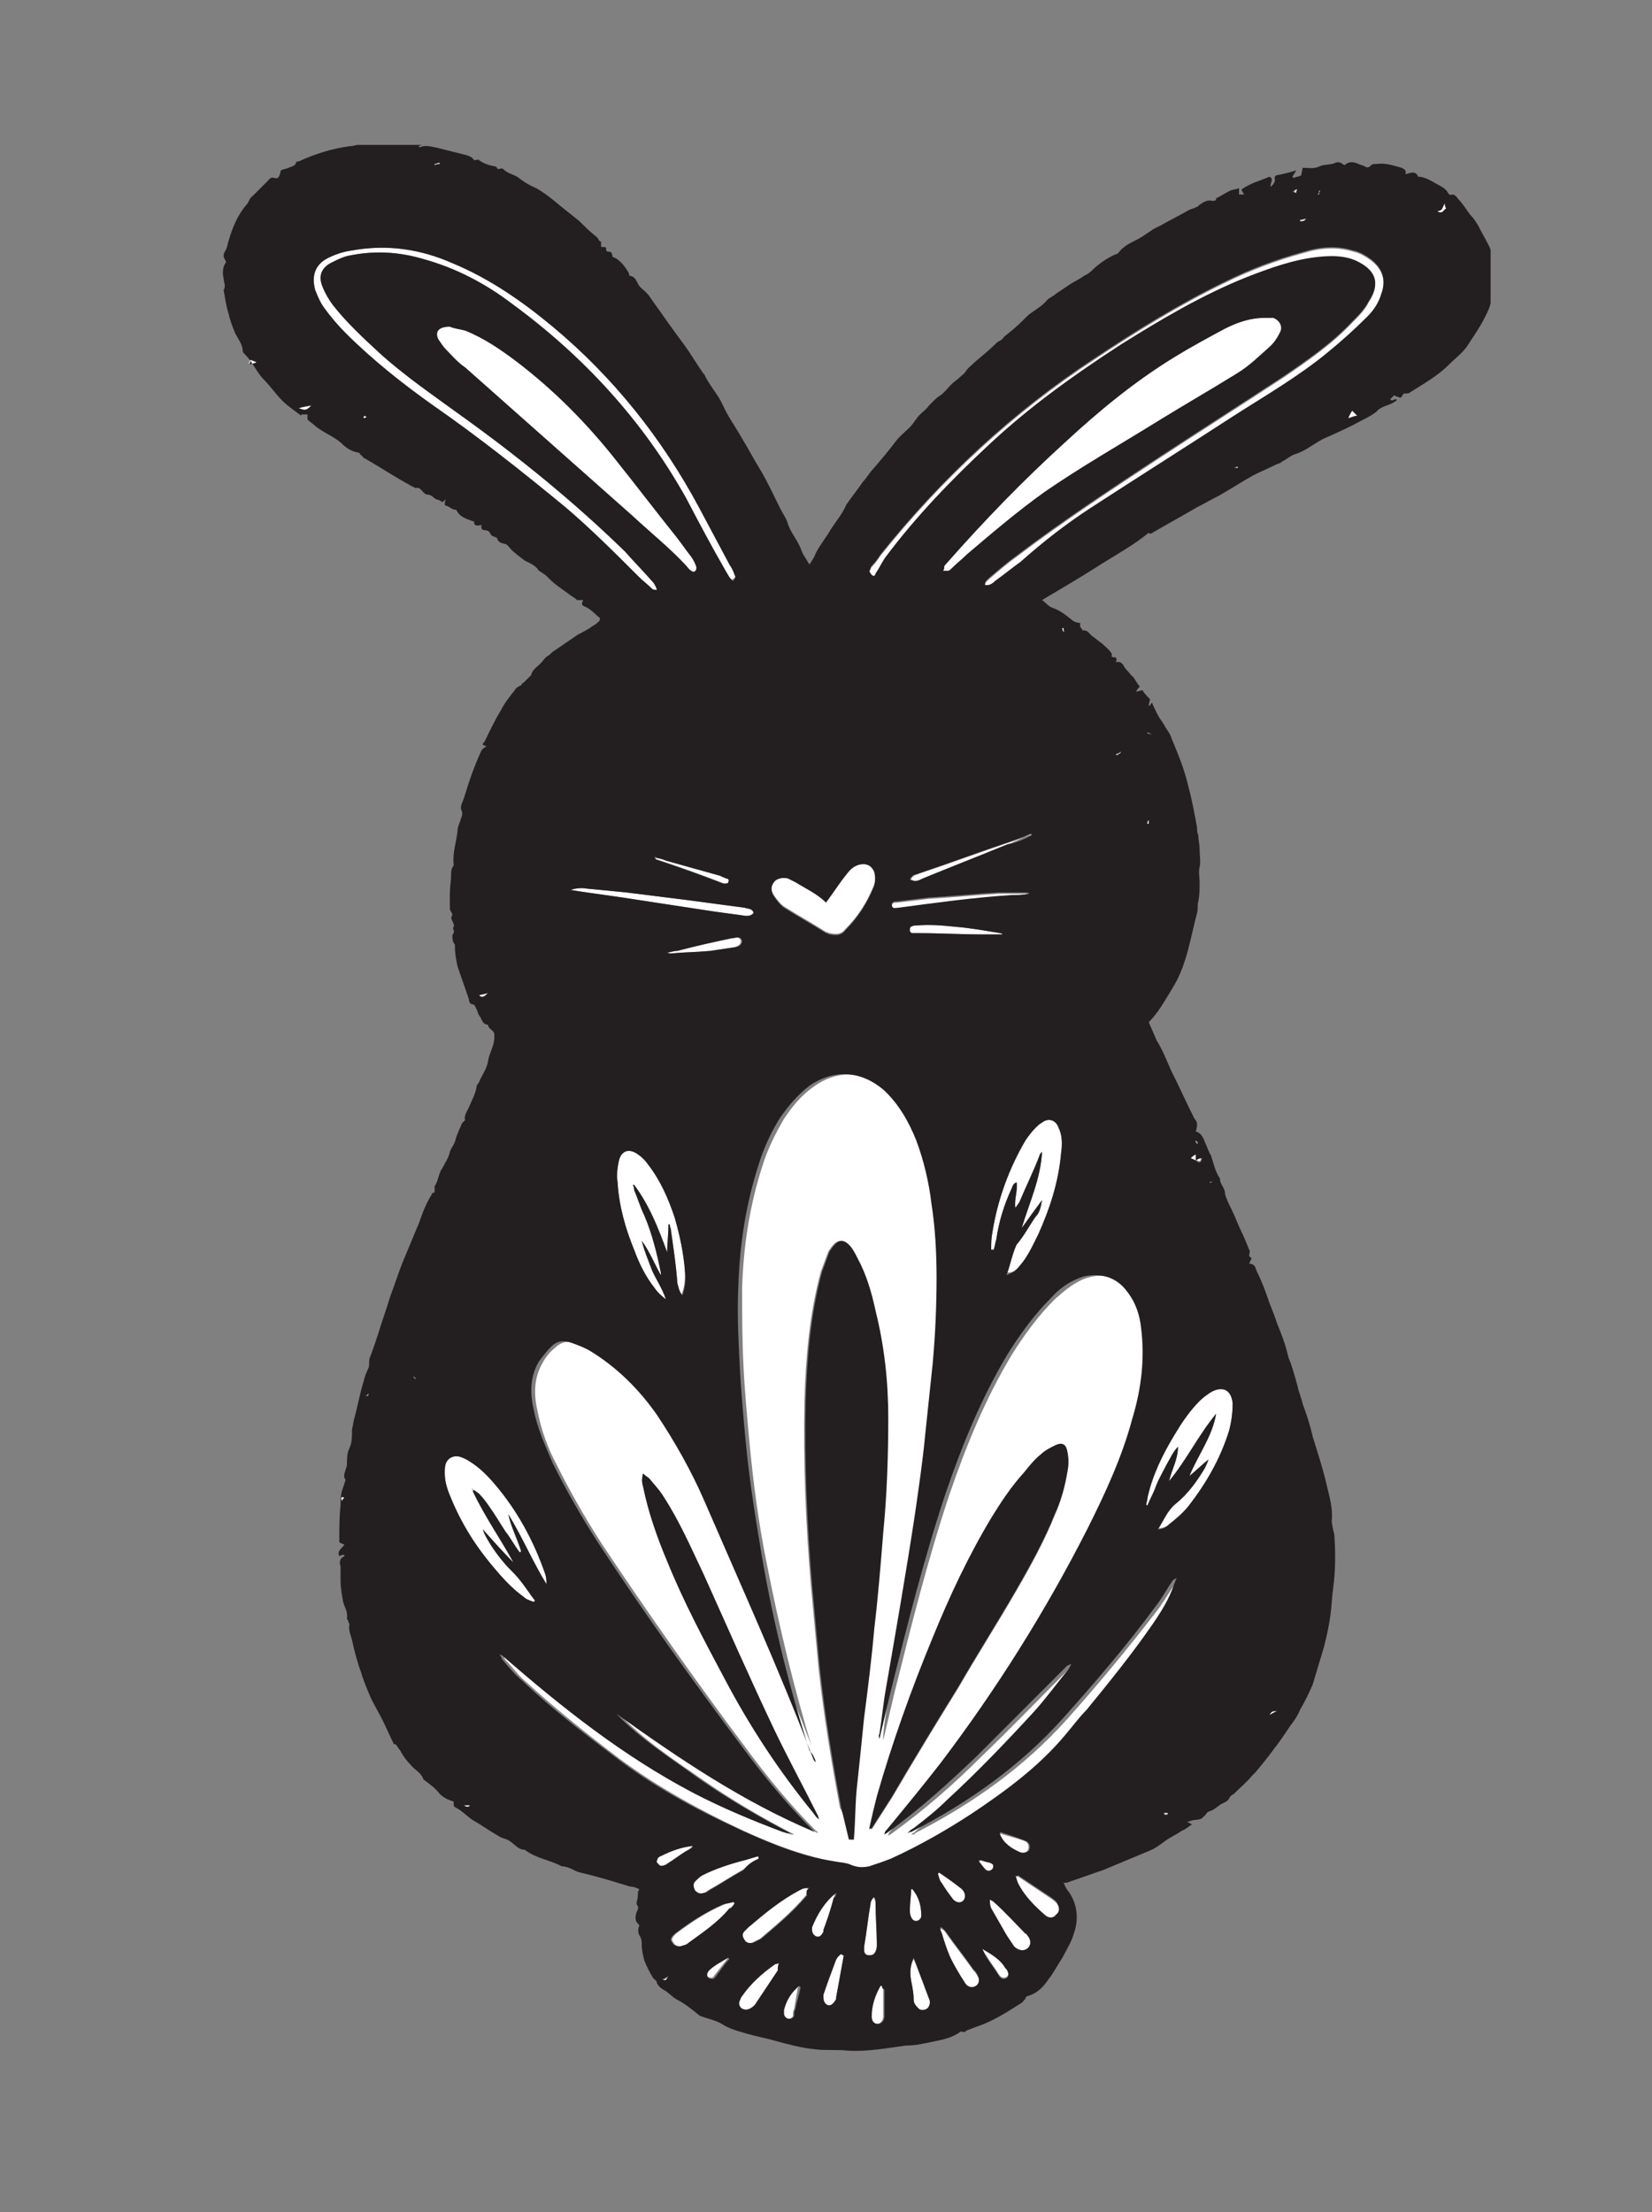
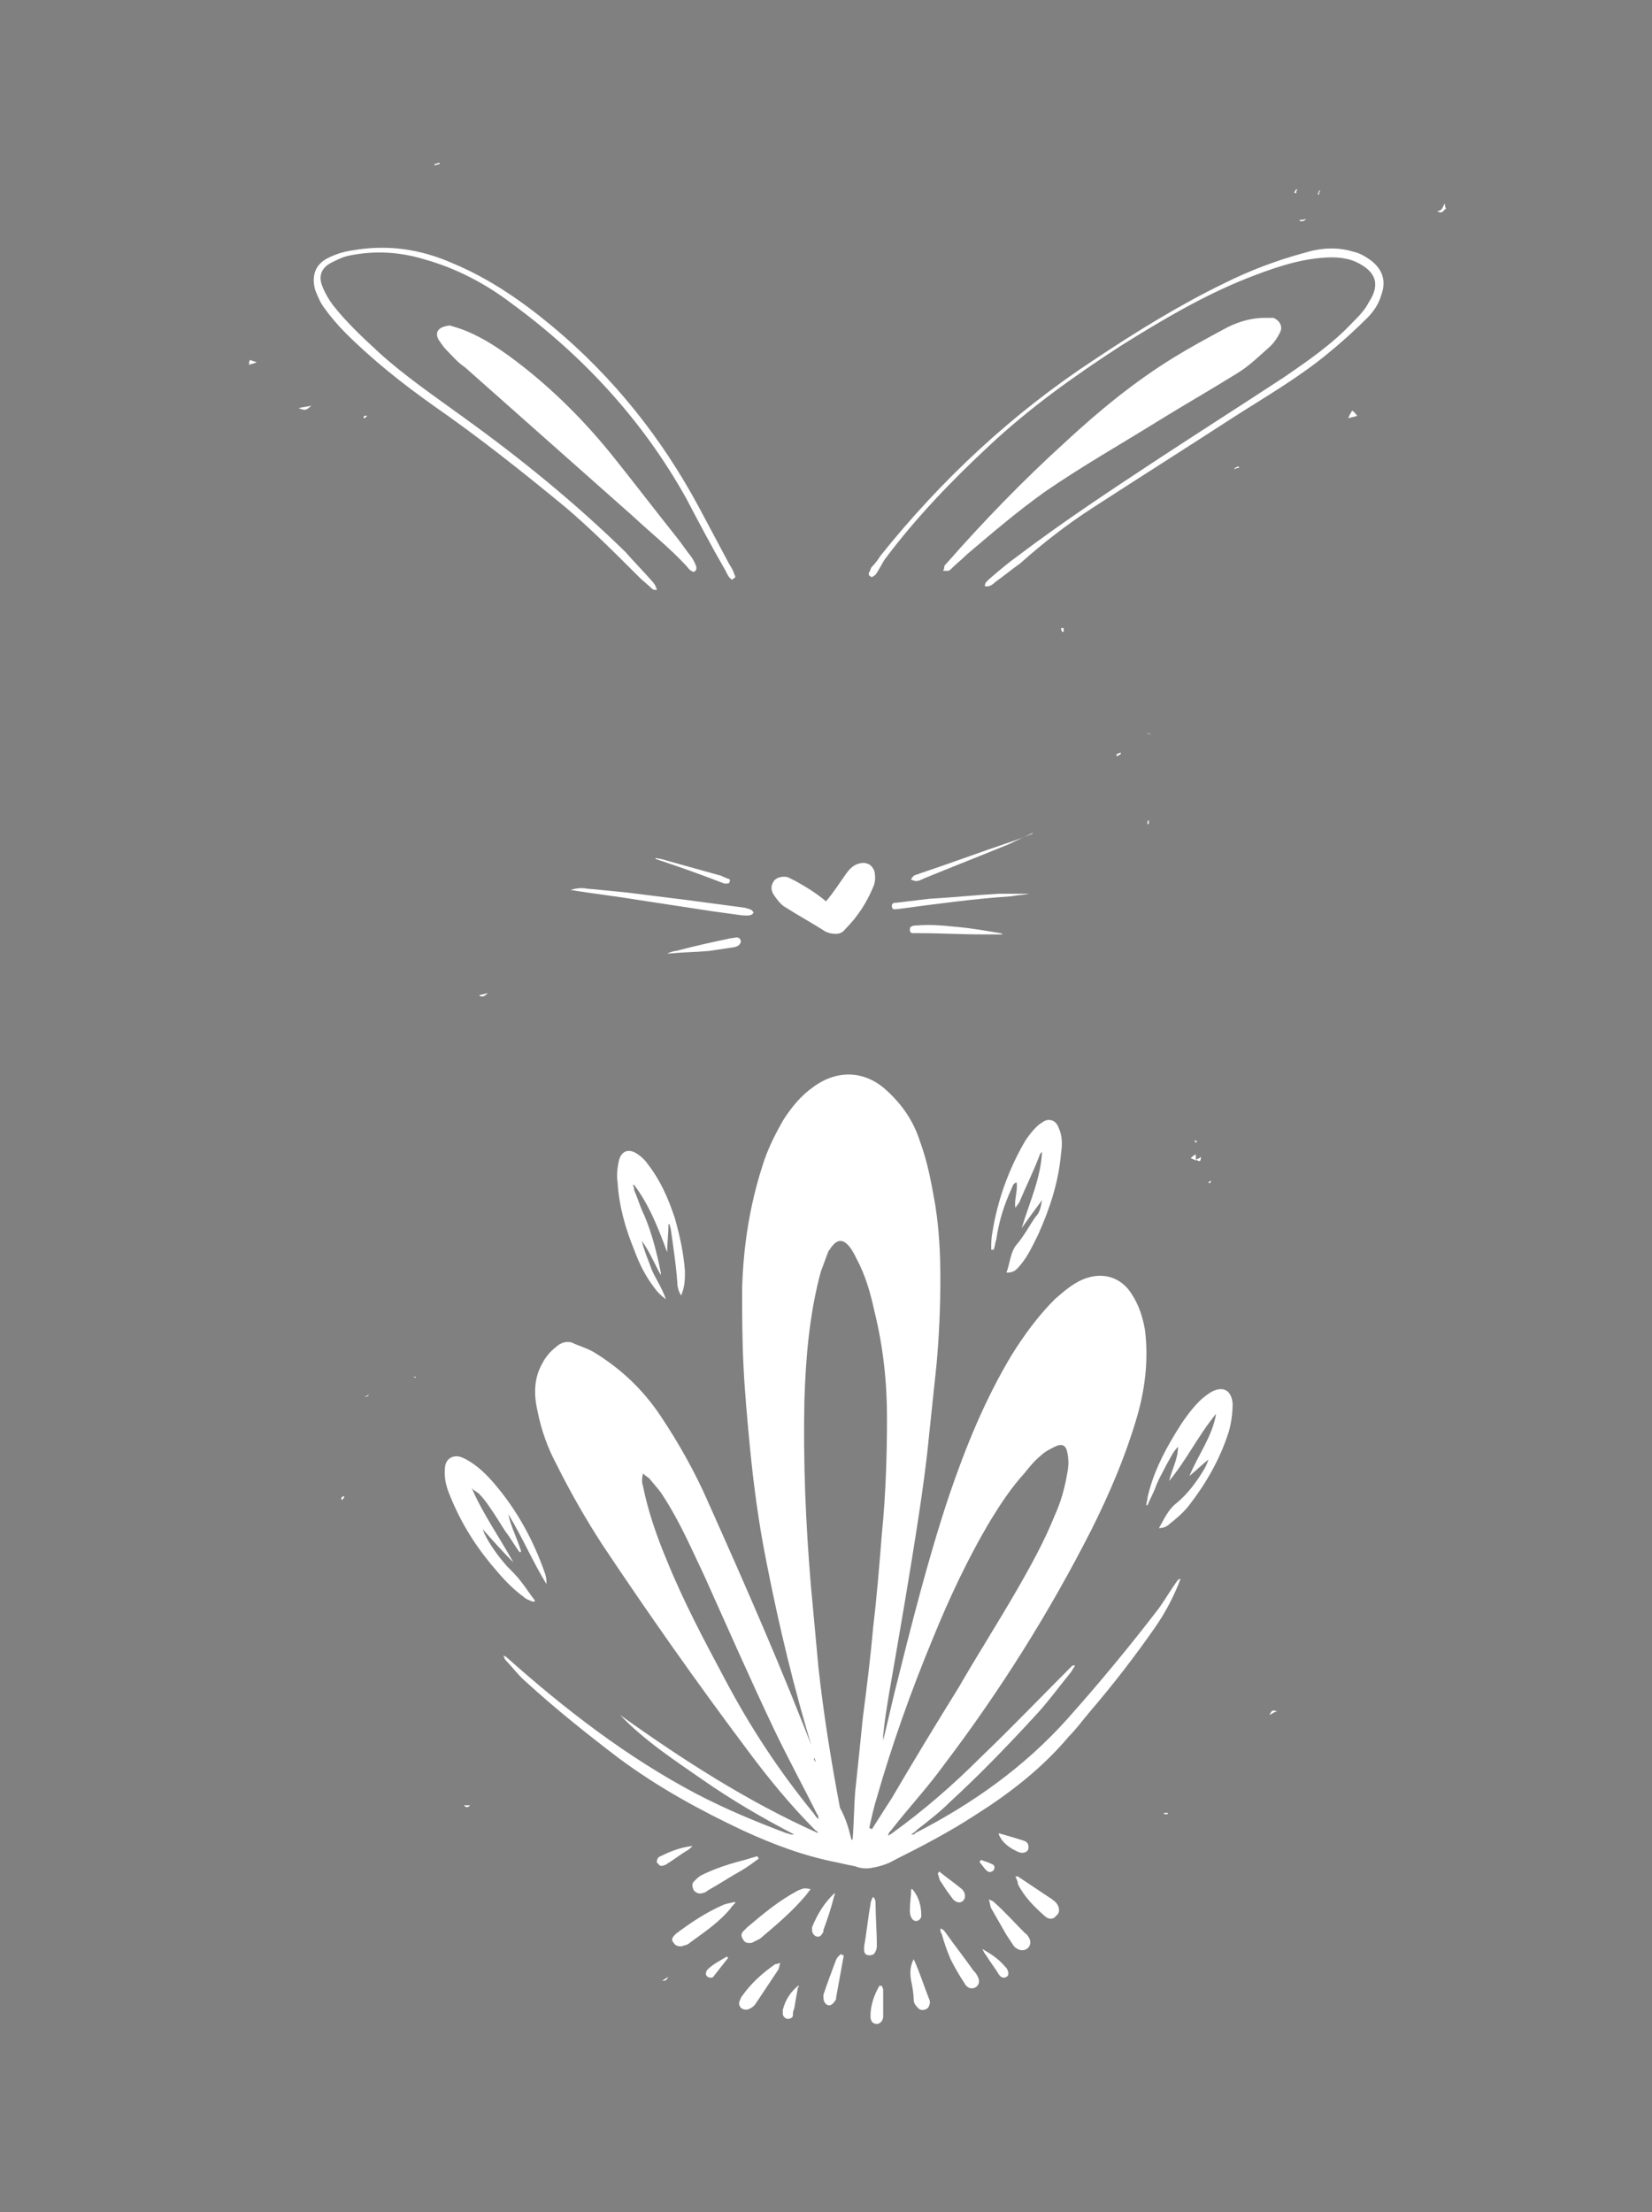
<svg xmlns="http://www.w3.org/2000/svg" xmlns:xlink="http://www.w3.org/1999/xlink" version="1.1" id="Layer_1" x="0px" y="0px" viewBox="0 0 130 174" style="enable-background:new 0 0 130 174;" xml:space="preserve">
  <rect x="0" y="0" width="130" height="174" fill="#808080" stroke="none" />
  <style type="text/css">
	.st0{clip-path:url(#SVGID_2_);fill:#FFFFFF;}
	.st1{clip-path:url(#SVGID_4_);fill:#231F20;}
	.st2{clip-path:url(#SVGID_6_);fill:#FFFFFF;}
	.st3{clip-path:url(#SVGID_8_);fill:#231F20;}
	.st4{clip-path:url(#SVGID_10_);fill:#231F20;}
	.st5{clip-path:url(#SVGID_10_);fill:#FFFFFF;}
	.st6{clip-path:url(#SVGID_12_);fill:#FFFFFF;}
	.st7{clip-path:url(#SVGID_14_);fill:#231F20;}
	.st8{clip-path:url(#SVGID_16_);fill:#231F20;}
	.st9{clip-path:url(#SVGID_18_);fill:#231F20;}
	.st10{clip-path:url(#SVGID_18_);fill:#FFFFFF;}
	.st11{clip-path:url(#SVGID_20_);fill:#FFFFFF;}
	.st12{clip-path:url(#SVGID_22_);fill:#231F20;}
</style>
  <g>
    <defs>
      <rect id="SVGID_1_" x="17.1" y="11.4" width="100.4" height="150" />
    </defs>
    <clipPath id="SVGID_2_">
      <use xlink:href="#SVGID_1_" style="overflow:visible;" />
    </clipPath>
    <path class="st0" d="M64.2,138.6c-0.1-0.3-0.2-0.5-0.2-0.8c-1.5-4.9-2.7-9.9-3.7-15c-0.6-3-1-6-1.3-9.1c-0.2-2.1-0.4-4.3-0.5-6.4   c-0.1-2-0.1-4-0.1-6c0.1-3.3,0.6-6.5,1.6-9.6c0.4-1.3,1-2.5,1.7-3.7c0.6-0.9,1.3-1.8,2.3-2.5c1.9-1.4,4.1-1.3,5.8,0.3   c1.2,1.1,2.1,2.4,2.6,4c0.6,1.6,0.9,3.3,1.2,5c0.3,1.9,0.4,3.8,0.4,5.8c0,2.2-0.1,4.5-0.3,6.7c-0.2,1.9-0.4,3.8-0.6,5.7   c-0.2,2.1-0.5,4.2-0.8,6.2c-0.7,4.6-1.5,9.2-2.3,13.8c-0.2,1.2-0.4,2.4-0.5,3.5c0,0.1,0,0.3,0,0.4c0.3-1.3,0.6-2.5,0.9-3.8   c1.3-5.2,2.6-10.4,4.3-15.5c1.3-3.8,2.8-7.5,4.9-11c1-1.6,2.1-3.1,3.4-4.4c0.8-0.7,1.6-1.4,2.6-1.7c1.3-0.4,2.6,0,3.4,1.2   c0.6,0.9,0.9,1.8,1.1,2.9c0.3,2.4,0,4.8-0.7,7.1c-0.9,3-2.1,5.8-3.5,8.6c-3.3,6.5-7.2,12.7-11.6,18.5c-1.3,1.8-2.8,3.4-4.2,5.2   c-0.1,0.1-0.2,0.2-0.2,0.4c0.1-0.1,0.2-0.1,0.3-0.2c2.5-1.8,4.8-3.8,7-6c2.4-2.3,4.7-4.7,7.1-7.1c0.1-0.1,0.1-0.1,0.3-0.1   c-0.1,0.2-0.2,0.3-0.3,0.5c-0.9,1.1-1.7,2.2-2.6,3.2c-2.2,2.4-4.5,4.8-6.9,7c-0.8,0.8-1.7,1.5-2.6,2.2c-0.1,0.1-0.2,0.2-0.5,0.4   c0.2,0,0.3,0,0.3-0.1c4.5-2.3,8.6-5.2,12-9c2.5-2.8,4.9-5.7,7.2-8.7c0.5-0.7,0.9-1.4,1.4-2.1c0.1-0.1,0.1-0.2,0.3-0.2   c-0.1,0.2-0.1,0.3-0.2,0.5c-0.5,1.2-1.1,2.3-1.8,3.3c-1.6,2.3-3.3,4.5-5.1,6.6c-0.6,0.7-1.1,1.4-1.7,2c-2.1,2.5-4.7,4.5-7.4,6.2   c-2,1.3-4.1,2.4-6.3,3.5c-0.5,0.3-1.1,0.5-1.7,0.6c-0.4,0.1-0.9,0.1-1.4-0.1c-0.5-0.1-1-0.2-1.4-0.3c-2.6-0.5-5-1.4-7.4-2.5   c-3.4-1.6-6.7-3.4-9.8-5.7c-2.5-1.9-5-3.9-7.3-6c-0.6-0.5-1.1-1.2-1.6-1.7c-0.1-0.1-0.1-0.2-0.2-0.4c0.1,0.1,0.2,0.1,0.2,0.1   c4.6,4.1,9.5,7.9,15,10.8c2.3,1.2,4.7,2.2,7.1,3.1c0.1,0,0.3,0.1,0.4,0.1c0,0,0.1,0,0.2,0c-2.5-1.3-4.9-2.7-7.2-4.3   c-2.3-1.6-4.6-3.1-6.5-5.1c4.9,3.5,10,6.8,15.6,9.3c-0.1-0.1-0.1-0.2-0.2-0.2c-2-2-3.8-4.2-5.5-6.5c-3.9-5.2-7.7-10.6-11.3-16   c-1.3-2-2.5-4.1-3.6-6.3c-0.7-1.3-1.2-2.7-1.5-4.2c-0.3-1.3-0.3-2.6,0.4-3.8c0.2-0.4,0.6-0.9,1-1.2c0.4-0.4,1-0.6,1.5-0.3   c0.5,0.2,1.1,0.4,1.6,0.7c2.1,1.3,3.8,2.9,5.2,5c1.4,2.1,2.7,4.4,3.7,6.7c3,6.7,5.9,13.3,8.5,20.1C64,138.3,64,138.4,64.2,138.6   C64.1,138.6,64.2,138.6,64.2,138.6 M67,144.7c0,0,0.1,0,0.1,0c0,0,0-0.1,0-0.1c0.1-1.2,0.1-2.5,0.2-3.7c0.2-1.9,0.4-3.8,0.6-5.8   c0.3-2.3,0.6-4.7,0.8-7c0.3-2.5,0.5-5,0.7-7.5c0.3-3,0.4-6.1,0.4-9.1c0-2.8-0.3-5.6-1-8.4c-0.3-1.4-0.7-2.8-1.4-4.1   c-0.2-0.4-0.4-0.8-0.7-1.1c-0.4-0.4-0.8-0.4-1.2,0.1c-0.1,0.1-0.2,0.3-0.3,0.4c-0.2,0.5-0.4,1.1-0.6,1.6c-0.9,3.3-1.2,6.8-1.3,10.2   c-0.1,4.8,0.1,9.6,0.5,14.4c0.2,2.2,0.4,4.3,0.6,6.5c0.4,3.7,1,7.4,1.7,11.1C66.6,143.1,66.8,143.9,67,144.7z M68.4,143.8   c0.1,0,0.1,0,0.2,0.1c0.5-0.8,1.1-1.7,1.6-2.5c1.7-2.9,3.4-5.7,5.2-8.6c1.5-2.6,3.1-5.1,4.6-7.7c1.1-1.9,2.2-3.9,3-5.9   c0.5-1.1,0.8-2.2,1-3.4c0.1-0.5,0.1-1,0-1.5c-0.1-0.6-0.4-0.8-1-0.5c-0.4,0.2-0.8,0.4-1.1,0.7c-0.5,0.4-0.9,0.9-1.3,1.4   c-1,1.1-1.8,2.3-2.6,3.6c-1.8,3-3.3,6.2-4.6,9.4c-1.7,4.1-3.2,8.3-4.4,12.5C68.8,142,68.6,142.9,68.4,143.8z M64.4,143.1   C64.5,143.1,64.5,143.1,64.4,143.1c0-0.2,0-0.3-0.1-0.4c-1.1-2.2-2.3-4.4-3.4-6.7c-1.9-4-3.7-8.1-5.5-12.1c-1-2.1-1.9-4.2-3.2-6.2   c-0.3-0.5-0.7-0.9-1.1-1.4c-0.1-0.1-0.3-0.2-0.5-0.4c-0.1,0.4-0.1,0.7,0,1c0.4,2,1.1,4,1.9,5.9c1.3,3.2,2.9,6.2,4.5,9.2   c2,3.8,4.3,7.3,7,10.6C64.2,142.9,64.3,143,64.4,143.1z M96.3,25.9c-1.3,0.7-2.6,1.4-3.9,2.2c-3.1,1.9-5.9,4.2-8.6,6.7   c-3.3,3-6.4,6.2-9.3,9.5c-0.1,0.1-0.2,0.2-0.2,0.3c0,0.1,0,0.2-0.1,0.3c0.1,0,0.3,0,0.4,0c0.1,0,0.2-0.1,0.3-0.2   c0.4-0.4,0.8-0.7,1.2-1.1c2-1.7,4-3.4,6.1-4.9c2.9-2,5.9-3.7,8.8-5.5c2.1-1.3,4.2-2.5,6.3-3.8c1-0.6,1.8-1.4,2.7-2.2   c0.3-0.3,0.5-0.6,0.7-1c0.3-0.5,0-1-0.5-1.2C100,25,99.7,25,99.6,25C98.3,25,97.2,25.4,96.3,25.9z M34.5,26.7   c0.2,0.3,0.4,0.6,0.6,0.8c0.5,0.5,0.9,1,1.5,1.4c4.4,3.9,8.8,7.8,13.2,11.7c1.4,1.3,2.9,2.5,4.2,3.9c0.1,0.1,0.2,0.3,0.4,0.4   c0.1,0.1,0.3,0.1,0.3,0c0.1,0,0.1-0.2,0.1-0.3c-0.1-0.3-0.2-0.5-0.4-0.8c-0.4-0.5-0.8-1.1-1.2-1.6c-1.6-2-3.2-4.1-4.8-6.1   c-2.3-2.9-4.9-5.5-7.8-7.7c-1.2-0.9-2.5-1.8-4-2.4c-0.5-0.2-0.9-0.3-1.2-0.4C34.5,25.7,34.2,26.1,34.5,26.7z M57.8,45.2   c-0.1-0.3-0.2-0.5-0.4-0.8c-0.8-1.5-1.6-3-2.4-4.5c-2.9-5.4-6.7-10.2-11.5-14.2c-2.4-2-5-3.8-7.9-5c-2.5-1.1-5.1-1.5-7.9-1   c-0.7,0.1-1.3,0.3-1.9,0.6c-1,0.5-1.3,1.4-1,2.5c0.2,0.5,0.4,1,0.7,1.4c0.5,0.7,1.1,1.4,1.7,2c2.1,2.1,4.5,4,6.9,5.7   c3.6,2.5,7,5.2,10.4,8c2,1.7,3.9,3.6,5.8,5.5c0.3,0.3,0.7,0.6,1,0.9c0.1,0.1,0.2,0.1,0.4,0.1c-0.1-0.3-0.2-0.5-0.4-0.7   c-0.7-0.8-1.4-1.5-2.1-2.3c-4-3.9-8.3-7.4-12.9-10.7c-2.2-1.6-4.4-3.1-6.4-4.9c-1.3-1.2-2.6-2.4-3.7-3.8c-0.3-0.4-0.6-0.9-0.8-1.4   c-0.4-0.9-0.1-1.6,0.8-2c0.4-0.2,0.8-0.4,1.3-0.5c2-0.4,3.9-0.3,5.9,0.3c2.5,0.7,4.8,1.9,6.9,3.5c5.6,4.1,10.3,9.2,13.7,15.3   c1,1.9,2,3.8,3.1,5.7c0.1,0.2,0.2,0.5,0.5,0.7C57.9,45.4,57.9,45.4,57.8,45.2z M68.9,45.2c0.3-0.4,0.5-0.9,0.8-1.3   c2.4-3.2,5.2-6.1,8.1-8.8c3.2-3,6.7-5.5,10.4-7.9c3.2-2,6.4-3.9,9.9-5.3c1.8-0.7,3.7-1.4,5.7-1.6c1-0.1,2-0.1,2.9,0.3   c1.5,0.7,2,1.7,1,3.2c-0.3,0.6-0.8,1.1-1.3,1.6c-1.6,1.7-3.5,3-5.4,4.3c-3.2,2.1-6.5,4.2-9.7,6.3c-3.8,2.5-7.6,5-11.3,7.8   c-0.7,0.5-1.4,1.1-2.1,1.7c-0.2,0.2-0.4,0.3-0.4,0.6c0.3,0.1,0.6-0.1,0.8-0.3c0.7-0.5,1.3-1,2-1.5c1.8-1.6,3.6-3,5.6-4.3   c3.7-2.4,7.5-4.8,11.2-7.2c2.5-1.6,5.1-3.1,7.4-5c1.1-0.9,2.1-1.8,3.1-2.8c0.5-0.5,0.9-1.1,1.1-1.8c0.4-1.1,0.1-2-0.8-2.7   c-0.4-0.3-0.9-0.6-1.4-0.7c-1.3-0.4-2.6-0.3-3.9,0.1c-2.2,0.6-4.3,1.4-6.3,2.4c-3.5,1.7-6.9,3.8-10.2,6c-6.4,4.2-12,9.4-16.8,15.4   c-0.2,0.3-0.4,0.6-0.7,0.9c-0.1,0.1-0.1,0.3-0.2,0.4c-0.1,0.2,0,0.3,0.2,0.4C68.8,45.3,68.9,45.2,68.9,45.2z M37.3,117.2   c0.1,0.1,0.3,0.2,0.4,0.3c0.3,0.3,0.6,0.7,0.8,1c0.5,0.7,0.9,1.4,1.3,2c0.4,0.5,0.7,1.1,1.1,1.6c0,0,0.1,0,0.1-0.1   c-0.3-1-0.8-1.9-1-2.9c1.1,1.8,1.9,3.7,3,5.5c0-0.3,0-0.5-0.1-0.8c-0.9-2.6-2.2-5-4-7.1c-0.6-0.7-1.3-1.4-2.2-1.9   c-0.4-0.2-0.8-0.4-1.3-0.1c-0.4,0.3-0.4,0.7-0.4,1.2c0,0.8,0.3,1.5,0.6,2.2c0.9,2.1,2.1,3.9,3.6,5.6c0.6,0.7,1.3,1.4,2,1.9   c0.2,0.2,0.5,0.3,0.8,0.4c0,0,0.1-0.1,0.1-0.1c-0.4-0.5-0.7-1-1.1-1.5c-0.3-0.4-0.7-0.8-1.1-1.2c-0.7-0.8-1.3-1.6-1.8-2.6   c0-0.1-0.1-0.2-0.1-0.3c0.8,0.9,1.6,1.8,2.4,2.6c-1.1-2-2.4-3.8-3.3-5.9C37.3,117.3,37.3,117.2,37.3,117.2z M53.9,100   c-0.1-1.4-0.4-2.8-0.8-4.2c-0.5-1.5-1.1-2.9-2.1-4.2c-0.2-0.3-0.5-0.6-0.8-0.8c-0.7-0.5-1.3-0.3-1.5,0.5c-0.1,0.5-0.2,1.1-0.1,1.7   c0.1,1.8,0.6,3.6,1.3,5.3c0.4,1.1,0.9,2.1,1.6,3c0.2,0.3,0.5,0.6,0.9,0.9c-0.3-0.9-0.8-1.6-1.1-2.3c-0.3-0.8-0.6-1.5-0.8-2.3   c0.6,0.8,1,1.8,1.5,2.7c0-0.1,0-0.2,0-0.2c-0.3-1.5-0.7-3.1-1.3-4.5c-0.3-0.6-0.5-1.3-0.8-2c0-0.1,0-0.2-0.1-0.4c0,0,0.1,0,0.1,0   c1.2,1.6,1.9,3.4,2.6,5.3c0-0.7,0.1-1.4,0.1-2.2c0,0,0.1,0,0.1,0c0,0.2,0.1,0.3,0.1,0.5c0.2,1.4,0.4,2.7,0.5,4.1   c0,0.3,0.1,0.7,0.3,1C53.9,101.2,53.9,100.6,53.9,100z M80.3,99.5c0.6-0.7,1-1.6,1.4-2.4c0.9-2,1.6-4.1,1.8-6.4   c0.1-0.7,0.1-1.4-0.2-2c-0.2-0.6-0.8-0.8-1.3-0.4c-0.2,0.1-0.4,0.3-0.5,0.4c-0.3,0.3-0.6,0.7-0.8,1c-1.3,2.2-2.2,4.7-2.6,7.2   c-0.1,0.5-0.1,0.9-0.1,1.4c0.1,0,0.1,0,0.2,0c0.1-0.3,0.1-0.5,0.2-0.8c0.2-1.4,0.6-2.7,1.2-4c0.1-0.2,0.1-0.4,0.4-0.5   c0.1,0.7-0.2,1.3-0.1,2c0.1-0.1,0.2-0.3,0.3-0.4c0.5-1.2,1.1-2.4,1.6-3.7c0-0.1,0.1-0.2,0.2-0.3c-0.1,2.1-1,4-1.6,6   c0.5-0.7,1-1.4,1.6-2.2c-0.1,0.6-0.2,1-0.5,1.3c-0.5,0.7-0.9,1.5-1.5,2.2c-0.5,0.6-0.5,1.4-0.8,2.2C79.7,100.1,79.9,100,80.3,99.5z    M92,119.9c0.5-0.4,1-0.8,1.5-1.4c1.4-1.8,2.5-3.7,3.2-5.9c0.2-0.7,0.3-1.5,0.3-2.2c-0.1-1.1-0.8-1.4-1.7-0.9   c-0.3,0.2-0.6,0.4-0.9,0.7c-0.8,0.8-1.4,1.7-2,2.7c-0.9,1.5-1.7,3.1-2.1,4.9c0,0.2-0.1,0.4-0.1,0.6c0,0,0.1,0,0.1,0   c0.2-0.5,0.5-1,0.7-1.6c0.2-0.5,0.5-1,0.8-1.6c0.3-0.5,0.5-1,0.9-1.4c0,1-0.5,1.8-0.7,2.7c1.4-1.7,2.3-3.6,3.7-5.3   c-0.3,1.8-1.4,3.2-2.1,4.9c0.6-0.5,1-0.9,1.5-1.3c-0.1,0.3-0.2,0.5-0.3,0.7c-0.6,1-1.3,2-2.3,2.8c-0.6,0.5-0.9,1.2-1.3,1.9   C91.5,120.2,91.8,120.1,92,119.9z M62.6,69.3c-0.2-0.1-0.4-0.2-0.6-0.3c-0.4-0.1-0.9,0-1.1,0.3c-0.3,0.4-0.2,0.8,0,1.1   c0.2,0.3,0.5,0.7,0.8,0.9c1.1,0.7,2.2,1.3,3.3,2c0.1,0,0.2,0.1,0.3,0.1c0.5,0.1,0.9,0.1,1.2-0.3c1-1,1.7-2.1,2.2-3.3   c0.2-0.4,0.2-0.9,0.1-1.3c-0.2-0.5-0.6-0.7-1.1-0.6c-0.5,0.1-0.8,0.4-1.1,0.8c-0.5,0.7-1,1.5-1.6,2.2   C64.3,70.3,63.5,69.8,62.6,69.3z M58.6,71.4c-1.5-0.2-3-0.4-4.5-0.6c-1.6-0.2-3.2-0.4-4.8-0.6c-1-0.1-2-0.2-3.1-0.3   c-0.5-0.1-1,0-1.3,0.1c1.8,0.3,3.6,0.5,5.4,0.8c2,0.3,3.9,0.6,5.9,0.9c0.7,0.1,1.5,0.2,2.2,0.3c0.3,0,0.7,0.1,0.9-0.2   C59.2,71.5,58.9,71.5,58.6,71.4z M62.8,148.7c-1.5,0.8-2.7,1.8-4,2.9c-0.1,0.1-0.2,0.2-0.3,0.3c-0.2,0.2-0.2,0.4,0,0.7   c0.1,0.2,0.4,0.3,0.7,0.2c0.2-0.1,0.4-0.2,0.6-0.3c1.3-1.1,2.5-2.1,3.6-3.4c0.1-0.1,0.2-0.3,0.4-0.5   C63.3,148.5,63.3,148.5,62.8,148.7z M57.8,149.6c-0.3,0.1-0.5,0.1-0.8,0.2c-1.4,0.6-2.6,1.4-3.8,2.3c0,0-0.1,0.1-0.1,0.1   c-0.2,0.2-0.3,0.4-0.1,0.6c0.1,0.2,0.3,0.3,0.6,0.3c0.3-0.1,0.5-0.1,0.7-0.3c1.1-0.8,2.3-1.6,3.2-2.7c0.1-0.2,0.3-0.3,0.4-0.5   C57.8,149.7,57.8,149.6,57.8,149.6z M59.6,146c-0.3,0.1-0.7,0.2-1,0.3c-1.2,0.3-2.4,0.7-3.4,1.2c-0.2,0.1-0.4,0.3-0.6,0.5   c-0.2,0.2-0.1,0.5,0,0.7c0.2,0.2,0.4,0.3,0.7,0.2c0.1,0,0.3-0.1,0.4-0.2c0.9-0.5,1.8-1.1,2.7-1.6c0.5-0.3,0.9-0.6,1.3-0.9   C59.7,146.1,59.6,146.1,59.6,146z M77.8,149.4c0.1,0.2,0.1,0.5,0.2,0.7c0.4,0.7,0.8,1.4,1.2,2.1c0.2,0.3,0.4,0.6,0.6,0.9   c0.3,0.3,0.7,0.4,1,0.2c0.3-0.2,0.4-0.6,0.1-1c-0.1-0.1-0.1-0.2-0.2-0.2c-0.8-0.8-1.6-1.7-2.5-2.5C78.1,149.5,78,149.5,77.8,149.4   C77.8,149.4,77.8,149.4,77.8,149.4z M74,151.7c0,0.1,0,0.3,0.1,0.4c0.2,0.7,0.4,1.3,0.7,2c0.3,0.6,0.7,1.3,1.1,1.9   c0.2,0.4,0.6,0.5,0.9,0.3c0.3-0.2,0.3-0.6,0.1-0.9c-0.1-0.2-0.2-0.3-0.3-0.4c-0.7-1-1.5-2-2.2-3c-0.1-0.1-0.1-0.2-0.2-0.2   C74.1,151.7,74,151.7,74,151.7z M81.2,65.6c-0.5,0.2-1,0.4-1.6,0.6c-2.4,0.8-4.8,1.7-7.2,2.5c-0.2,0.1-0.4,0.1-0.5,0.2   c-0.1,0.1-0.2,0.2-0.2,0.3c0.1,0,0.2,0.1,0.4,0.1c0.2,0,0.4-0.1,0.6-0.2c2.2-0.9,4.5-1.8,6.7-2.7c0.6-0.3,1.3-0.6,1.9-0.9   C81.2,65.6,81.2,65.6,81.2,65.6z M80.1,148.2c0.5,1,1.3,1.8,2.1,2.5c0.3,0.3,0.7,0.3,0.9,0c0.3-0.2,0.3-0.6,0.1-0.9   c-0.1-0.2-0.3-0.3-0.4-0.4c-0.9-0.6-1.8-1.2-2.7-1.8c0,0-0.1,0-0.2,0C80,147.8,80.1,148,80.1,148.2z M61,154.5   c-1,0.7-1.9,1.5-2.6,2.5c-0.1,0.1-0.1,0.2-0.2,0.4c-0.1,0.2,0,0.5,0.2,0.6c0.2,0.1,0.4,0.1,0.6,0c0.2-0.1,0.3-0.2,0.4-0.3   c0.6-0.9,1.2-1.8,1.8-2.7c0.1-0.1,0.1-0.3,0.2-0.6C61.1,154.5,61,154.5,61,154.5z M81,70.3c-0.1,0-0.2,0-0.2,0c-0.7,0-1.4,0-2.2,0   c-1.8,0.1-3.7,0.3-5.5,0.4c-0.8,0.1-1.7,0.2-2.5,0.3c-0.2,0-0.5,0-0.4,0.4c0.1,0.2,0.3,0.1,0.5,0.1c3-0.4,5.9-0.8,8.9-1   C80.1,70.4,80.5,70.4,81,70.3C81,70.3,81,70.3,81,70.3z M68.7,149.2c-0.1,0.2-0.2,0.4-0.2,0.6c-0.2,1.1-0.3,2.2-0.5,3.3   c0,0.1,0,0.2,0,0.3c0,0.2,0.1,0.4,0.4,0.4c0.3,0,0.4-0.1,0.5-0.3c0.1-0.2,0.1-0.4,0.1-0.5c0-1.1-0.1-2.2-0.1-3.3   C68.9,149.4,68.8,149.3,68.7,149.2C68.8,149.2,68.8,149.2,68.7,149.2z M52.5,75c0.1,0,0.2,0,0.2,0c1-0.1,2-0.1,3.1-0.2   c0.7-0.1,1.3-0.2,2-0.3c0.4-0.1,0.5-0.3,0.5-0.5c-0.1-0.3-0.3-0.3-0.7-0.2c0,0-0.1,0-0.1,0c-1.4,0.3-2.8,0.6-4.3,1   C53,74.8,52.8,74.9,52.5,75C52.5,74.9,52.5,75,52.5,75z M78.7,73.4c-1.2-0.2-2.3-0.4-3.5-0.5c-1-0.1-2-0.2-3.1-0.1   c-0.1,0-0.3,0-0.4,0.1c-0.1,0-0.1,0.2-0.1,0.3c0,0.1,0.1,0.2,0.2,0.2c0.2,0,0.3,0,0.5,0c1.7,0,3.3,0.1,5,0.1c0.5,0,1,0,1.6,0   C78.8,73.4,78.7,73.4,78.7,73.4z M71.7,155.8c0.1,0.5,0.2,1,0.2,1.5c0,0.3,0.2,0.5,0.4,0.7c0.2,0.2,0.7,0.1,0.8-0.2   c0.1-0.2,0.1-0.4,0-0.6c-0.4-1-0.7-2-1.2-3.1C71.6,154.7,71.6,155.2,71.7,155.8z M66.2,153.7c-0.3,0.2-0.4,0.4-0.5,0.7   c-0.3,0.8-0.6,1.6-0.9,2.5c0,0.1,0,0.1,0,0.2c0,0.3,0.1,0.5,0.3,0.6c0.2,0.1,0.4,0,0.6-0.3c0.1-0.1,0.1-0.2,0.1-0.3   c0.2-1.1,0.4-2.2,0.6-3.3C66.3,153.8,66.3,153.8,66.2,153.7z M63.9,151.6c0,0.1,0,0.1,0,0.2c0,0.2,0.1,0.4,0.3,0.5s0.4,0,0.5-0.2   c0.1-0.1,0.1-0.2,0.1-0.3c0.3-0.8,0.6-1.7,0.8-2.5c0-0.1,0.1-0.2,0.1-0.4C64.9,149.6,64.3,150.6,63.9,151.6z M73.8,147.4   c0.1,0.2,0.1,0.5,0.3,0.7c0.3,0.5,0.6,0.9,0.9,1.3c0.3,0.3,0.6,0.3,0.8,0.1c0.2-0.2,0.2-0.6-0.1-0.9c-0.6-0.5-1.2-0.9-1.8-1.4   C73.9,147.3,73.8,147.3,73.8,147.4z M51.5,67.5c0.1,0,0.1,0.1,0.2,0.1c1.8,0.6,3.5,1.2,5.3,1.9c0,0,0.1,0,0.1,0   c0.1,0,0.3,0,0.3-0.1c0.1-0.2,0-0.3-0.2-0.3c-0.1-0.1-0.3-0.1-0.4-0.2c-1.4-0.4-2.9-0.8-4.3-1.2C52.2,67.6,51.8,67.5,51.5,67.5   C51.5,67.4,51.5,67.5,51.5,67.5z M69.2,156.2c-0.4,0.7-0.7,1.5-0.7,2.4c0,0.4,0.2,0.6,0.5,0.6c0.2,0,0.5-0.2,0.5-0.6   c0-0.7,0-1.4,0-2.1c0-0.1-0.1-0.2-0.1-0.3C69.3,156.2,69.3,156.2,69.2,156.2z M78.6,144.3c0.3,0.7,0.9,1.1,1.6,1.4   c0.3,0.1,0.6,0,0.7-0.2c0.1-0.3,0-0.6-0.3-0.7c-0.6-0.2-1.3-0.4-2-0.6C78.6,144.2,78.6,144.3,78.6,144.3z M54.5,145.2   c-0.9,0.1-1.7,0.4-2.5,0.8c-0.1,0-0.1,0.1-0.2,0.1c-0.1,0.2-0.2,0.4,0,0.5c0.1,0.2,0.3,0.2,0.5,0.1c0.1,0,0.2-0.1,0.2-0.1   c0.5-0.3,1-0.7,1.5-1c0.2-0.1,0.3-0.2,0.5-0.4C54.5,145.2,54.5,145.2,54.5,145.2z M62.8,156.2c-0.6,0.5-1,1.1-1.2,1.9   c0,0.1,0,0.2,0,0.3c0,0.2,0.2,0.4,0.4,0.4c0.2,0,0.4-0.1,0.4-0.3c0-0.2,0-0.3,0.1-0.5c0.1-0.6,0.2-1.2,0.3-1.7   C62.9,156.3,62.9,156.2,62.8,156.2z M77.6,153.8c0.3,0.5,0.7,1,1,1.5c0.2,0.3,0.4,0.3,0.6,0.2c0.2-0.1,0.2-0.4,0-0.7   c0,0-0.1-0.1-0.1-0.1c-0.5-0.6-1.1-1-1.8-1.4C77.4,153.5,77.5,153.7,77.6,153.8z M71.7,148.6c0,0.5-0.1,1.1-0.1,1.6   c0,0.2,0,0.4,0.1,0.6c0.1,0.2,0.2,0.3,0.4,0.3c0.2,0,0.4-0.2,0.4-0.4c0-0.8-0.2-1.5-0.7-2.1C71.8,148.6,71.8,148.6,71.7,148.6z    M57.2,153.9c-0.5,0.3-1.1,0.6-1.5,1c-0.2,0.2-0.2,0.5,0,0.6c0.2,0.1,0.4,0.1,0.5-0.1c0.4-0.5,0.7-0.9,1.1-1.4   C57.3,154,57.3,154,57.2,153.9z M77.1,146.5c0.2,0.2,0.3,0.4,0.5,0.6c0.2,0.2,0.4,0.2,0.6,0c0.1-0.2,0.1-0.4-0.2-0.5   c-0.2-0.1-0.5-0.2-0.8-0.3C77.1,146.4,77.1,146.4,77.1,146.5z M24.5,31.9c-0.3,0.1-0.6,0.1-1,0.2C24,32.3,24.1,32.3,24.5,31.9z    M106.4,32.3c-0.1,0.2-0.2,0.3-0.3,0.6c0.3-0.1,0.5-0.1,0.7-0.2C106.7,32.6,106.6,32.4,106.4,32.3z M113.1,16.6   c0.4,0.3,0.5-0.1,0.7-0.2c-0.1-0.1-0.1-0.3-0.1-0.4C113.5,16.3,113.5,16.6,113.1,16.6z M38.4,78.1c-0.2,0.1-0.5,0.1-0.7,0.2   C38,78.5,38.2,78.3,38.4,78.1z M19.6,28.7c0.2-0.1,0.4-0.1,0.6-0.2c-0.2-0.1-0.4-0.1-0.5-0.2C19.6,28.4,19.6,28.5,19.6,28.7z    M102.3,17.4c0.3,0,0.3,0,0.5-0.2c-0.2,0.1-0.4,0.1-0.6,0.1C102.3,17.3,102.3,17.4,102.3,17.4z M102,15.2c0-0.1,0-0.2,0.1-0.3   c0,0-0.1,0-0.1,0c-0.1,0.1-0.1,0.2-0.2,0.3C101.9,15.1,101.9,15.2,102,15.2z M99.9,134.9c0.2-0.1,0.3-0.2,0.6-0.3   C100.1,134.5,100.1,134.5,99.9,134.9z M52.6,155.5c-0.2,0.1-0.3,0.2-0.5,0.3C52.4,155.8,52.4,155.8,52.6,155.5z M94.1,91.2   c0.3,0.2,0.4,0.2,0.4-0.2C94.4,91.1,94.2,91.2,94.1,91.2L94.1,91.2z M94.1,91.3c0-0.1,0-0.2,0-0.5c-0.2,0.1-0.3,0.2-0.4,0.3   C93.9,91.2,94,91.2,94.1,91.3L94.1,91.3z M34.6,12.8c-0.1,0-0.3,0.1-0.4,0.1c0,0,0,0.1,0,0.1c0.1,0,0.3-0.1,0.4-0.1   C34.6,12.8,34.6,12.8,34.6,12.8z M83.5,49.4c0,0.1,0,0.2,0.1,0.3c0,0,0.1,0,0.1,0c0-0.1,0-0.2,0-0.3C83.6,49.4,83.6,49.4,83.5,49.4   z M103.8,15.3c0-0.1,0-0.2,0.1-0.3c0,0-0.1,0-0.1,0c0,0.1-0.1,0.2-0.1,0.3C103.8,15.3,103.8,15.3,103.8,15.3z M37,142   c-0.2,0-0.3,0-0.5,0C36.7,142.2,36.8,142.2,37,142z M26.9,118c0.1-0.1,0.2-0.2,0.2-0.3C26.9,117.7,26.8,117.8,26.9,118z M29,109.7   c-0.1,0.1-0.2,0.1-0.3,0.2C29,109.8,29,109.8,29,109.7z M91.9,142.6c-0.1,0-0.2,0-0.3,0c0,0,0,0.1,0,0.1c0.1,0,0.2,0,0.3,0   C91.9,142.7,91.9,142.7,91.9,142.6z M97.1,36.9c0.1,0,0.2-0.1,0.4-0.1c0,0,0,0,0-0.1C97.3,36.7,97.2,36.8,97.1,36.9   C97,36.8,97.1,36.9,97.1,36.9z M95.3,92.9c-0.1,0-0.1,0-0.2,0.1c0,0,0.1,0.1,0.1,0.1C95.2,93,95.3,93,95.3,92.9   C95.4,92.9,95.3,92.9,95.3,92.9z M94,89.7c0,0.1,0.1,0.1,0.1,0.2c0,0,0.1-0.1,0.1-0.1C94.2,89.8,94.1,89.7,94,89.7   C94,89.7,94,89.7,94,89.7z M90.4,64.8c0-0.1,0-0.2,0-0.3c-0.1,0.1-0.1,0.1-0.1,0.2c0,0.1,0,0.1,0,0.2   C90.3,64.8,90.4,64.8,90.4,64.8z M87.9,59.5c0.1-0.1,0.2-0.1,0.3-0.2c0,0,0-0.1,0-0.1c-0.1,0-0.2,0.1-0.3,0.1   C87.8,59.4,87.9,59.4,87.9,59.5z M90.2,57.7c0.1,0,0.2,0,0.3,0.1c0-0.1-0.1-0.1-0.1-0.1c-0.1,0-0.1,0-0.2,0   C90.3,57.6,90.3,57.7,90.2,57.7z M28.7,32.7c0,0-0.1,0.1-0.1,0.1c0,0.1,0.1,0.1,0.1,0.1c0,0,0.1-0.1,0.2-0.2   C28.8,32.7,28.7,32.7,28.7,32.7z M32.5,108.3c0.1,0,0.2,0.1,0.2,0.1c0,0,0-0.1,0-0.1C32.6,108.3,32.6,108.3,32.5,108.3   C32.5,108.3,32.5,108.3,32.5,108.3z" />
  </g>
  <g>
    <defs>
-       <rect id="SVGID_3_" x="17.2" y="11.4" width="100.1" height="150" />
-     </defs>
+       </defs>
    <clipPath id="SVGID_4_">
      <use xlink:href="#SVGID_3_" style="overflow:visible;" />
    </clipPath>
    <path class="st1" d="M90.4,80.4c0.2,0.5,0.4,0.9,0.6,1.4c0.5,0.8,0.8,1.6,1.2,2.5c0.1,0.2,0.2,0.4,0.3,0.6c0.4,0.8,0.8,1.7,1.2,2.5   c0.1,0.2,0.2,0.4,0.3,0.6c0.3,0.3,0.2,0.6,0.1,1c0.4,0.1,0.6,0.5,0.7,0.8c0.2,0.4,0.3,0.8,0.5,1.1c0.2,0.6,0.3,1.2,0.7,1.8   c0,0.5,0.4,0.7,0.4,1.2c0.1,0.4,0.3,0.8,0.5,1.2c0.3,0.6,0.5,1.2,0.8,1.8c0.2,0.4,0.4,0.9,0.6,1.4c0.1,0.1,0,0.3,0,0.5   c0,0,0.1,0.1,0.2,0.2c-0.1,0.1-0.1,0.2-0.2,0.4c0.5,0,0.5,0.4,0.6,0.6c0.4,0.8,0.7,1.6,1,2.5c0.2,0.5,0.4,1,0.6,1.6   c0.2,0.5,0.4,1,0.6,1.6c0.1,0.3,0.2,0.7,0.3,1.1c0.3,0.7,0.5,1.5,0.7,2.2c0.1,0.5,0.3,0.9,0.4,1.4c0.3,0.8,0.6,1.7,0.8,2.6   c0.4,1.3,0.8,2.5,1.1,3.8c0.2,0.9,0.5,1.8,0.4,2.8c0,0.3,0.1,0.7,0.2,1.1c0.1,1.4,0.1,2.9-0.1,4.3c-0.1,0.7-0.1,1.3-0.2,2   c-0.1,0.8-0.3,1.7-0.5,2.5c-0.3,1-0.6,2-0.9,3c-0.3,0.7-0.6,1.3-1,2c-0.2,0.5-0.5,0.9-0.8,1.3c-0.4,0.6-0.8,1.2-1.2,1.7   c-0.5,0.7-1,1.3-1.5,1.9c-0.1,0.1-0.2,0.2-0.3,0.3c-0.4,0.5-0.9,0.9-1.3,1.3c0,0-0.1,0.1-0.1,0.1c-0.2,0.1-0.3,0.2-0.4,0.4   c-0.1,0.2-0.4,0.3-0.6,0.4c-0.3,0.2-0.6,0.5-1,0.6c-0.2,0.1-0.2,0.3-0.4,0.4c-0.2,0.3-0.6,0.2-0.9,0.3c-0.1,0-0.2,0.1-0.4,0.1   c0.2,0.1,0.2,0.1,0.4,0.2c-0.3,0.2-0.5,0.4-0.8,0.5c-0.4,0.3-0.9,0.5-1.3,0.8c-0.4,0.3-0.8,0.6-1.3,0.8c-1.2,0.5-2.4,1-3.6,1.5   c-0.9,0.3-1.7,0.6-2.6,0.9c-0.2,0.1-0.3,0.1-0.5,0.1c0.1,0.2,0.2,0.5,0.4,0.7c0.7,1,0.8,2.2,0.4,3.3c-0.2,0.7-0.6,1.3-0.9,1.9   c-0.4,0.6-0.7,1.2-1.1,1.7c-0.4,0.6-0.9,1.1-1.6,1.3c-0.1,0-0.2,0.1-0.2,0.2c-0.1,0.1-0.2,0.3-0.4,0.4c-1.1,0.7-2.2,1.4-3.4,1.8   c-0.3,0.1-0.5,0.2-0.8,0.3c-0.1,0.1-0.3,0.2-0.4,0.1c0,0-0.1,0-0.1,0c-0.8,0.6-1.8,0.7-2.7,0.9c-0.5,0.1-1,0.2-1.6,0.2   c-1.5,0.2-3.1,0.5-4.6,0.4c-0.8-0.1-1.7,0-2.5-0.1c-1.1-0.1-2.2-0.4-3.3-0.7c-0.7-0.2-1.3-0.3-2-0.5c-0.7-0.2-1.5-0.4-2.1-0.8   c-0.5-0.3-1.1-0.4-1.6-0.6c-0.1,0-0.2-0.1-0.2-0.1c-0.5-0.4-1.1-0.9-1.7-1.2c-0.4-0.2-0.7-0.6-1.1-0.8c-0.2-0.1-0.4-0.3-0.5-0.5   c0-0.2-0.2-0.3-0.3-0.4c-0.3-0.5-0.5-0.9-0.7-1.4c-0.1-0.4-0.2-0.8-0.2-1.2c0-0.3,0-0.5-0.2-0.8c-0.1-0.2-0.1-0.5,0-0.7   c0,0,0-0.1,0-0.1c-0.4-0.3-0.3-0.7-0.2-1c0.1-0.2,0.2-0.4,0-0.6c0,0,0-0.1,0-0.2c0.1-0.3,0.1-0.5,0.1-0.8c0,0,0.1-0.1,0.1-0.2   c-0.2-0.1-0.4-0.2-0.7-0.2c-1.3-0.4-2.6-0.8-3.9-1.1c-0.5-0.1-0.9-0.5-1.5-0.5c-0.9-0.5-2-0.6-2.9-1.3c-0.6,0-0.9-0.6-1.4-0.8   c-0.2-0.1-0.4-0.1-0.7-0.3c-0.7-0.4-1.4-0.9-2.1-1.3c-0.4-0.3-0.8-0.7-1.2-0.9c-0.2-0.1-0.2-0.1-0.2-0.5c-0.4-0.1-0.8-0.3-1.1-0.6   c-0.3-0.4-0.7-0.7-1.1-1c-0.1-0.1-0.2-0.1-0.2-0.2c-0.2-0.5-0.7-0.7-1-1.1c-0.3-0.3-0.6-0.7-0.8-1.1c-0.1-0.1-0.2-0.3-0.3-0.4   c0-0.1-0.1-0.1-0.2-0.1c-0.3-0.6-0.6-1.3-0.9-1.9c-0.3-0.6-0.6-1.1-0.9-1.7c-0.3-0.7-0.6-1.4-0.8-2.1c-0.3-0.8-0.5-1.6-0.7-2.5   c-0.1-0.4-0.3-0.8-0.2-1.2c0-0.1-0.1-0.2-0.1-0.3c0-0.1-0.1-0.1-0.1-0.2c0.1-0.5-0.2-0.9-0.3-1.3c-0.1-0.6-0.2-1.1-0.2-1.7   c0-0.4,0-0.7,0-1.1c-0.1-0.3-0.1-0.6,0.3-0.8c0,0,0-0.1,0-0.1c-0.1,0-0.2,0-0.4,0.1c-0.2-0.4,0.2-0.6,0.4-0.9   c-0.2-0.1-0.3-0.1-0.4-0.2c0,0,0-0.1,0-0.1c0-0.9,0-1.9,0.1-2.8c0-0.4,0-0.7,0.1-1.1c0.1-0.3,0.2-0.6,0.3-0.9   c-0.2-0.2-0.1-0.5,0-0.8c0-0.1,0.1-0.2,0.1-0.4c0-0.4,0-0.9,0.2-1.3c0.2-0.4,0.2-0.9,0.2-1.4c0-0.2,0.1-0.4,0.1-0.6   c0.3-1.1,0.5-2.2,0.8-3.2c0.1-0.4,0.2-0.7,0.4-1.1c0.1-0.3,0-0.5,0.1-0.8c0.2-0.5,0.4-1.1,0.6-1.7c0.3-1,0.7-2.1,1-3.1   c0.3-0.8,0.6-1.7,0.9-2.5c0.4-1,0.8-1.9,1.2-2.9c0.2-0.4,0.3-0.8,0.5-1.3c0.2-0.5,0.4-0.9,0.7-1.4c0-0.1,0.2-0.1,0.2-0.1   c0-0.2,0-0.4,0-0.5c0.3-0.4,0.3-1,0.6-1.4c0.2-0.4,0.5-0.8,0.6-1.3c0.1-0.3,0.3-0.5,0.4-0.8c0.1-0.4,0.3-0.9,0.5-1.3   c0-0.1,0.1-0.2,0.3-0.4c-0.1-0.3,0.1-0.6,0.3-1c0.2-0.5,0.5-1,0.6-1.6c0-0.2,0.2-0.3,0.2-0.4c0.2-0.5,0.6-1,0.7-1.6   c0.1-0.7,0.5-1.2,0.5-1.9c0-0.1,0-0.2,0-0.3c-0.1-0.3-0.5-0.4-0.5-0.7c-0.4,0-0.5-0.4-0.6-0.6c-0.2-0.2-0.2-0.5-0.4-0.8   c0-0.1-0.1-0.2-0.2-0.2c-0.2,0-0.3-0.2-0.3-0.4c-0.3-0.9-0.6-1.7-0.9-2.6c-0.1-0.5-0.2-1-0.2-1.5c0-0.1,0-0.2,0-0.2   c-0.2-0.2-0.2-0.5-0.2-0.7c0-0.1,0.2-0.3,0.1-0.4c0-0.1-0.1-0.2,0-0.3c0.1-0.1-0.1-0.4-0.2-0.7c0,0,0.1-0.2,0.1-0.3   c-0.1-0.2-0.2-0.3-0.2-0.4c0-0.4,0-0.8,0-1.2c0-0.5,0.1-1,0.1-1.5c0-0.2,0-0.5,0.2-0.7c0,0,0-0.1,0-0.1c-0.1-0.9,0.2-1.7,0.3-2.6   c0-0.4,0.2-0.7,0.3-1.1c0.1-0.2,0.1-0.4,0-0.6c-0.1-0.3,0.1-0.6,0.2-0.9c0.4-1.3,0.8-2.5,1.4-3.8c0.1-0.1,0.2-0.2,0.4-0.3   c-0.1,0-0.2-0.1-0.3-0.1c0-0.1,0-0.2,0.1-0.2c0.4-0.8,0.8-1.7,1.3-2.5c0.3-0.6,0.7-1.1,1.1-1.6c0.1-0.2,0.3-0.3,0.5-0.4   c0.1-0.1,0.1-0.2,0.2-0.2c0.2-0.2,0.3-0.3,0.5-0.5c0,0,0.1-0.1,0.1-0.1c0.1-0.5,0.6-0.7,0.9-1.1c0.1-0.1,0.2-0.3,0.4-0.4   c0.2-0.1,0.3-0.3,0.5-0.4c0.6-0.4,1.3-0.9,1.9-1.3c0.4-0.2,0.8-0.4,1.2-0.7c0.2-0.1,0.3-0.2,0.5-0.4c0-0.1,0-0.2,0-0.2   c-0.4-0.3-0.7-0.7-1.2-0.9c-0.3-0.1-0.2-0.3-0.1-0.5c-0.2,0-0.4,0-0.5,0c-0.1-0.1-0.2-0.2-0.4-0.3c-0.4-0.3-0.7-0.5-1.1-0.8   c-0.3-0.2-0.6-0.5-0.9-0.8c-0.1-0.1-0.3-0.2-0.4-0.3c-0.1,0-0.1-0.1-0.2-0.1c-0.2-0.4-0.7-0.6-1.1-0.8c-0.4-0.3-0.8-0.6-1.1-0.9   c-0.1-0.1-0.2-0.3-0.4-0.4c-0.5-0.1-0.6-0.2-0.7-0.5c-0.2-0.1-0.4-0.1-0.5-0.3c-0.1-0.2-0.2-0.3-0.5-0.3c-0.1,0-0.3-0.1-0.2-0.4   c-0.2,0-0.6,0.2-0.6-0.3c0,0-0.1,0-0.1,0c-0.5-0.2-1-0.3-1.3-0.9c-0.3,0-0.5-0.2-0.7-0.3c-0.1,0-0.1,0-0.2-0.1c0-0.1,0-0.3,0.1-0.5   c-0.1,0.2-0.2,0.2-0.3,0.3c-0.1-0.1-0.3-0.2-0.4-0.2c-0.3-0.1-0.4-0.4-0.8-0.4c-0.1,0-0.2-0.1-0.3-0.2c-0.2-0.2-0.3-0.4-0.6-0.3   c0,0-0.1-0.1-0.2-0.1c-1.1-0.6-2.2-1.3-3.2-1.9c-0.2-0.1-0.5-0.3-0.7-0.4c-0.1-0.1-0.1-0.2-0.2-0.2c-0.1-0.1-0.1-0.2-0.2-0.2   c-0.6-0.1-1-0.4-1.4-0.8c-0.6-0.5-1.4-0.8-2-1.3c-0.2-0.2-0.4-0.3-0.6-0.5c0-0.1,0-0.3,0-0.4c-0.2,0-0.3,0-0.5,0c0,0,0,0.1,0,0.1   c-0.5-0.4-1-0.7-1.5-1.2c-0.5-0.5-0.9-1.1-1.4-1.6c-0.6-0.6-0.9-1.4-1.5-2c-0.1-0.1-0.2-0.2-0.2-0.3c0-0.5-0.4-1-0.6-1.4   c-0.2-0.5-0.4-1-0.5-1.5c-0.2-0.6-0.3-1.3-0.4-1.9c0.2-0.3,0-0.6,0-0.9c-0.1-0.4-0.1-0.9,0.2-1.3c-0.1-0.2-0.2-0.3-0.2-0.5   c0-0.2,0.1-0.3,0.2-0.5c0.1-0.2,0.1-0.4,0.2-0.7c0.3-1,0.7-2,1.4-2.8c0.2-0.2,0.2-0.5,0.5-0.7c0.4-0.4,0.8-0.8,1.2-1.2   c0.1-0.1,0.2-0.3,0.5-0.2c0.3,0.1,0.4-0.1,0.5-0.6c0.2-0.1,0.4-0.1,0.6-0.2c0.2-0.1,0.5-0.1,0.6-0.4c0-0.1,0.1-0.1,0.2-0.1   c1.3-0.6,2.6-1,4-1.2c0.4,0,0.8-0.2,1.2-0.2c0.3,0,0.5,0,0.8-0.1c0.3-0.1,0.7,0,1,0c0.2,0,0.4,0,0.7,0c0.6,0,1.2-0.2,1.8,0   c0,0,0.1,0.1,0.2,0.2c-0.1,0-0.2,0.1-0.3,0.1c0.1,0,0.1,0.1,0.1,0.1c0.4-0.2,0.8-0.1,1.3,0c0.8,0.2,1.6,0.4,2.4,0.6   c0.3,0.1,0.5,0.2,0.6,0.4c0.2,0,0.4-0.1,0.4,0c0.4,0.3,0.8,0.4,1.3,0.5c0.1,0,0.1,0.2,0.2,0.2c0.1,0,0.3-0.1,0.4,0   c0.3,0.3,0.7,0.4,1.1,0.6c0.5,0.4,1,0.7,1.5,0.9c0.7,0.4,1.3,0.9,1.9,1.4c0.5,0.4,1,0.8,1.5,1.2c0.4,0.4,0.8,0.8,1.3,1.2   c0.2,0.1,0.2,0.4,0.4,0.4c0,0.1,0,0.1,0,0.2c0,0.1,0,0.1,0,0.2c0.1,0.1,0.4-0.1,0.4,0.2c0,0.2,0.1,0.2,0.3,0.2   c0.1,0,0.2,0.2,0.2,0.4c0.6,0.2,1,0.8,1.3,1.3c0,0.1,0,0.2,0.1,0.2c0.5,0.1,0.5,0.6,0.8,0.9c0.2,0.2,0.5,0.4,0.7,0.7   c0.4,0.6,0.8,1.1,1.2,1.7c0.5,0.7,1,1.4,1.6,2.2c0.5,0.7,0.9,1.4,1.4,2.1c0,0,0,0.1,0.1,0.1c0.4,0.9,1.1,1.6,1.5,2.5   c0.4,0.9,1,1.7,1.5,2.6c0.5,0.8,0.9,1.6,1.4,2.4c0.6,1,1.1,2.1,1.6,3.1c0.2,0.4,0.5,0.8,0.6,1.2c0.2,0.6,0.6,1.1,0.9,1.7   c0.1,0.2,0.2,0.5,0.3,0.7c0.2,0.3,0.3,0.5,0.5,0.8c0.2-0.3,0.4-0.6,0.5-0.9c0.3-0.6,0.8-1.2,1.2-1.9c0.4-0.6,0.9-1.2,1.2-1.9   c0.4-0.6,0.9-1.2,1.3-1.8c0.3-0.3,0.5-0.7,0.8-1c0.6-0.7,1.2-1.4,1.8-2.2c0.3-0.4,0.7-0.7,1.1-1.1c0.3-0.3,0.5-0.7,0.8-1   c0.2-0.2,0.5-0.4,0.7-0.7c0.1-0.1,0.2-0.2,0.3-0.3c0.2-0.2,0.4-0.4,0.6-0.5c0.3-0.2,0.6-0.6,0.9-0.9c0.2-0.2,0.4-0.3,0.6-0.5   c0.2-0.2,0.4-0.3,0.5-0.5c0.2-0.3,0.5-0.5,0.8-0.8c0.6-0.5,1.2-1,1.7-1.5c0.2-0.1,0.4-0.2,0.5-0.4c0.5-0.4,1-0.8,1.5-1.3   c0.1-0.1,0.3-0.3,0.4-0.4c0.5-0.4,1.1-0.7,1.5-1.2c0.2-0.2,0.5-0.3,0.7-0.5c0.3-0.2,0.6-0.4,0.9-0.6c0.4-0.3,0.9-0.5,1.3-0.8   c0.2-0.1,0.4-0.2,0.6-0.4c0.5-0.5,1.2-1,1.9-1.3c0.1,0,0.2-0.1,0.2-0.1c0.5-0.7,1.3-0.9,1.9-1.3c0.3-0.2,0.6-0.4,0.9-0.6   c0.2-0.1,0.4-0.2,0.6-0.3c0.7-0.4,1.5-0.8,2.2-1.2c0.2-0.1,0.4-0.1,0.5-0.2c0.1,0,0.2-0.1,0.3-0.2c0.3-0.2,0.6-0.4,1-0.3   c0.2,0,0.3,0,0.3-0.2c0.4-0.2,0.7-0.4,1.1-0.6c0.2-0.1,0.5-0.1,0.7-0.2c0,0.1,0,0.3,0,0.5c0.1,0,0.2,0,0.4,0   c-0.1-0.2-0.2-0.3-0.2-0.4c0.7-0.5,1.5-0.7,2.2-1c0.4,0.2,0,0.5,0.1,0.8c0.2-0.2,0.4-0.4,0.3-0.7c0-0.1,0.1-0.2,0.1-0.2   c0.5-0.1,1-0.2,1.6-0.4c0,0,0,0,0,0c-0.1,0.2-0.2,0.3-0.3,0.5c0,0,0.1,0.1,0.1,0.1c0.2-0.1,0.4-0.1,0.6-0.2c0-0.2,0.1-0.4,0.1-0.6   c0.5,0,0.9,0.1,1.3-0.1c0.4-0.2,0.9-0.1,1.3-0.3c0.3-0.1,0.4,0,0.7,0.2c0.3-0.3,0.7-0.3,1.1-0.1c0.2,0.1,0.4,0.1,0.5,0.2   c0.2,0.1,0.3,0.1,0.5-0.1c0.1-0.1,0.2-0.1,0.4-0.1c0.7-0.1,1.3,0.1,2,0.3c0.2,0.1,0.4,0.2,0.3,0.5c0.4-0.1,0.8-0.3,1,0.2   c0.6,0,1.1,0.4,1.7,0.7c0.2,0.1,0.5,0.3,0.6,0.5c0.1,0.1,0.1,0.3,0.4,0.2c0.1,0,0.3,0.1,0.4,0.3c0.4,0.4,0.7,0.9,1,1.3   c0.3,0.3,0.4,0.5,0.6,0.8c0.3,0.6,0.6,1.1,0.9,1.7c0.1,0.2,0.1,0.3,0.2,0.5c0,0.1,0,0.2,0,0.2c0.5,0.6,0.2,1.4,0.3,2   c0.1,0.7-0.3,1.4-0.5,2.1c-0.4,1-1,1.9-1.6,2.8c-0.4,0.7-1,1.1-1.6,1.7c-0.9,0.9-2,1.5-3.1,2.2c-0.1,0.1-0.3,0-0.5,0.1   c0,0.1-0.1,0.2-0.2,0.3c-0.2-0.1-0.3-0.1-0.5-0.2c-0.1,0.1-0.2,0.2-0.3,0.3c0,0,0,0,0.1,0.1c0.1,0,0.2-0.1,0.4-0.1   c0,0.1,0,0.1,0,0.1c-0.1,0.1-0.2,0.1-0.3,0.2c-0.4,0.2-1,0.3-1.3,0.7c-0.4,0.3-0.8,0.5-1.2,0.7c-0.9,0.5-1.8,0.9-2.7,1.3   c-0.5,0.2-0.9,0.5-1.4,0.8c-0.3,0.2-0.7,0.4-1,0.5c-0.4,0.1-0.7,0.4-1.1,0.6c-0.1,0.1-0.3,0.2-0.4,0.2c-0.6,0.3-1.3,0.6-1.9,0.9   c-0.9,0.5-1.8,1.1-2.7,1.6c-0.6,0.3-1.1,0.6-1.7,0.9c-1.2,0.7-2.3,1.3-3.5,2c-0.1,0.1-0.3,0.1-0.3,0c-1.2,1-2.7,1.8-4.1,2.7   c-1.4,0.9-2.8,1.7-4.3,2.6c0.3,0.2,0.5,0.5,0.8,0.6c0.6,0.2,1.1,0.6,1.6,1c0.1,0.1,0.4,0.2,0.6,0.2c0,0.1,0,0.2,0,0.3   c0.1,0.1,0.2,0.3,0.2,0.3c0.3-0.1,0.5,0.2,0.7,0.4c0.3,0.2,0.5,0.4,0.8,0.6c0.2,0.2,0.5,0.4,0.7,0.7c0,0,0.1,0.1,0.1,0.2   c-0.1,0.2,0.1,0.2,0.2,0.2c0.2,0,0.2,0.2,0.1,0.4c0.3-0.1,0.4,0,0.6,0.2c0.1,0.3,0.4,0.5,0.6,0.8c0.3,0.2,0.4,0.6,0.7,0.9   c-0.1,0.1-0.2,0.2-0.3,0.4c0.2,0,0.3-0.1,0.5-0.1c0.2,0.3,0.4,0.5,0.6,0.7c0,0.1-0.1,0.3-0.1,0.5c0,0,0.1,0,0.1,0   c0-0.1,0.1-0.1,0.1-0.2c0.1,0,0.1,0,0.1,0.1c0.2,0.4,0.4,0.9,0.7,1.3c0.1,0.1,0.1,0.2,0.2,0.3c0.2,0.4,0.5,0.7,0.6,1.1   c0.5,1.2,1,2.4,1.3,3.7c0.3,1.1,0.5,2.2,0.7,3.3c0,0.2,0,0.4,0.1,0.6c0,0.4,0.1,0.7,0.1,1.1c0,0.5,0.1,1,0,1.4   c-0.1,0.4,0,0.8,0,1.2c0,0.5,0,1-0.1,1.5c-0.1,0.3,0,0.6-0.1,0.9c-0.5,1.9-0.8,4-1.8,5.7C91.5,79,91.1,79.7,90.4,80.4 M94.1,91.3   c0-0.1,0-0.2,0-0.5c-0.2,0.1-0.3,0.2-0.4,0.3C93.9,91.2,94,91.2,94.1,91.3c0.3,0.2,0.4,0.2,0.5-0.2C94.4,91.1,94.2,91.2,94.1,91.3z    M64.2,138.6C64.2,138.6,64.1,138.6,64.2,138.6c-0.2-0.1-0.2-0.3-0.3-0.5c-2.6-6.8-5.6-13.4-8.5-20.1c-1-2.3-2.3-4.6-3.7-6.7   c-1.4-2-3.1-3.7-5.2-5c-0.5-0.3-1-0.5-1.6-0.7c-0.6-0.2-1.1-0.1-1.5,0.3c-0.4,0.4-0.7,0.8-1,1.2c-0.7,1.2-0.7,2.5-0.4,3.8   c0.3,1.5,0.9,2.8,1.5,4.2c1.1,2.2,2.3,4.3,3.6,6.3c3.6,5.5,7.4,10.8,11.3,16c1.7,2.3,3.5,4.5,5.5,6.5c0,0,0.1,0.1,0.2,0.2   c-5.7-2.4-10.7-5.8-15.6-9.3c1.9,2,4.3,3.5,6.5,5.1c2.3,1.6,4.7,3,7.2,4.3c-0.1,0-0.2,0-0.2,0c-0.1,0-0.3-0.1-0.4-0.1   c-2.4-0.9-4.8-1.9-7.1-3.1c-5.5-2.9-10.3-6.7-15-10.8c0,0-0.1,0-0.2-0.1c0.1,0.2,0.2,0.3,0.2,0.4c0.5,0.6,1,1.2,1.6,1.7   c2.3,2.2,4.8,4.1,7.3,6c3,2.3,6.3,4.1,9.8,5.7c2.4,1.1,4.8,2.1,7.4,2.5c0.5,0.1,1,0.1,1.4,0.3c0.5,0.2,0.9,0.2,1.4,0.1   c0.6-0.2,1.2-0.4,1.7-0.6c2.2-1,4.3-2.2,6.3-3.5c2.7-1.8,5.3-3.7,7.4-6.2c0.6-0.7,1.1-1.4,1.7-2c1.8-2.2,3.5-4.3,5.1-6.6   c0.7-1,1.4-2.1,1.8-3.3c0.1-0.2,0.1-0.3,0.2-0.5c-0.1,0.1-0.2,0.1-0.3,0.2c-0.5,0.7-0.9,1.5-1.4,2.1c-2.2,3-4.7,5.9-7.2,8.7   c-3.4,3.8-7.5,6.7-12,9c-0.1,0-0.1,0-0.3,0.1c0.2-0.2,0.3-0.3,0.5-0.4c0.9-0.7,1.8-1.4,2.6-2.2c2.4-2.2,4.7-4.6,6.9-7   c0.9-1,1.7-2.1,2.6-3.2c0.1-0.1,0.2-0.3,0.3-0.5c-0.1,0-0.2,0.1-0.3,0.1c-2.4,2.4-4.7,4.7-7.1,7.1c-2.2,2.1-4.5,4.2-7,6   c-0.1,0.1-0.2,0.1-0.3,0.2c0-0.2,0.1-0.3,0.2-0.4c1.4-1.7,2.8-3.4,4.2-5.2c4.4-5.8,8.3-12,11.6-18.5c1.4-2.8,2.7-5.6,3.5-8.6   c0.7-2.3,1-4.7,0.7-7.1c-0.1-1-0.4-2-1.1-2.9c-0.8-1.1-2-1.5-3.4-1.2c-1,0.3-1.9,0.9-2.6,1.7c-1.3,1.3-2.4,2.8-3.4,4.4   c-2.1,3.5-3.6,7.2-4.9,11c-1.7,5.1-3,10.3-4.3,15.5c-0.3,1.3-0.6,2.5-0.9,3.8c0-0.1-0.1-0.3,0-0.4c0.2-1.2,0.3-2.4,0.5-3.5   c0.8-4.6,1.6-9.2,2.3-13.8c0.3-2.1,0.6-4.1,0.8-6.2c0.2-1.9,0.4-3.8,0.6-5.7c0.2-2.2,0.3-4.5,0.3-6.7c0-1.9-0.1-3.9-0.4-5.8   c-0.2-1.7-0.6-3.4-1.2-5c-0.6-1.5-1.4-2.9-2.6-4c-1.8-1.5-3.9-1.6-5.8-0.3c-0.9,0.7-1.6,1.5-2.3,2.5c-0.7,1.1-1.3,2.4-1.7,3.7   c-1,3.1-1.5,6.3-1.6,9.6c-0.1,2,0,4,0.1,6c0.1,2.1,0.3,4.3,0.5,6.4c0.3,3.1,0.8,6.1,1.3,9.1c0.9,5.1,2.1,10,3.7,15   C64,138,64.1,138.3,64.2,138.6z M99.6,25c-1.3,0-2.3,0.4-3.3,0.9c-1.3,0.7-2.6,1.4-3.9,2.2c-3.1,1.9-5.9,4.2-8.6,6.7   c-3.3,3-6.4,6.2-9.3,9.5c-0.1,0.1-0.2,0.2-0.2,0.3c0,0.1,0,0.2-0.1,0.3c0.1,0,0.3,0,0.4,0c0.1,0,0.2-0.1,0.3-0.2   c0.4-0.4,0.8-0.7,1.2-1.1c2-1.7,4-3.4,6.1-4.9c2.9-2,5.9-3.7,8.8-5.5c2.1-1.3,4.2-2.5,6.3-3.8c1-0.6,1.8-1.4,2.7-2.2   c0.3-0.3,0.5-0.6,0.7-1c0.3-0.5,0-1-0.5-1.2C100,25,99.7,25,99.6,25z M35.4,25.7c-0.9,0-1.2,0.4-0.9,1c0.2,0.3,0.4,0.6,0.6,0.8   c0.5,0.5,0.9,1,1.5,1.4c4.4,3.9,8.8,7.8,13.2,11.7c1.4,1.3,2.9,2.5,4.2,3.9c0.1,0.1,0.2,0.3,0.4,0.4c0.1,0.1,0.3,0.1,0.3,0   c0.1,0,0.1-0.2,0.1-0.3c-0.1-0.3-0.2-0.5-0.4-0.8c-0.4-0.5-0.8-1.1-1.2-1.6c-1.6-2-3.2-4.1-4.8-6.1c-2.3-2.9-4.9-5.5-7.8-7.7   c-1.2-0.9-2.5-1.8-4-2.4C36.1,25.9,35.6,25.8,35.4,25.7z M57.7,45.7c0.2-0.3,0.2-0.3,0.1-0.5c-0.1-0.3-0.2-0.5-0.4-0.8   c-0.8-1.5-1.6-3-2.4-4.5c-2.9-5.4-6.7-10.2-11.5-14.2c-2.4-2-5-3.8-7.9-5c-2.5-1.1-5.1-1.5-7.9-1c-0.7,0.1-1.3,0.3-1.9,0.6   c-1,0.5-1.3,1.4-1,2.5c0.2,0.5,0.4,1,0.7,1.4c0.5,0.7,1.1,1.4,1.7,2c2.1,2.1,4.5,4,6.9,5.7c3.6,2.5,7,5.2,10.4,8   c2,1.7,3.9,3.6,5.8,5.5c0.3,0.3,0.7,0.6,1,0.9c0.1,0.1,0.2,0.1,0.4,0.1c-0.1-0.3-0.2-0.5-0.4-0.7c-0.7-0.8-1.4-1.5-2.1-2.3   c-4-3.9-8.3-7.4-12.9-10.7c-2.2-1.6-4.4-3.1-6.4-4.9c-1.3-1.2-2.6-2.4-3.7-3.8c-0.3-0.4-0.6-0.9-0.8-1.4c-0.4-0.9-0.1-1.6,0.8-2   c0.4-0.2,0.8-0.4,1.3-0.5c2-0.4,3.9-0.3,5.9,0.3c2.5,0.7,4.8,1.9,6.9,3.5c5.6,4.1,10.3,9.2,13.7,15.3c1,1.9,2,3.8,3.1,5.7   C57.3,45.2,57.4,45.5,57.7,45.7z M68.8,45.3c0,0,0.1-0.1,0.1-0.2c0.3-0.4,0.5-0.9,0.8-1.3c2.4-3.2,5.2-6.1,8.1-8.8   c3.2-3,6.7-5.5,10.4-7.9c3.2-2,6.4-3.9,9.9-5.3c1.8-0.7,3.7-1.4,5.7-1.6c1-0.1,2-0.1,2.9,0.3c1.5,0.7,2,1.7,1,3.2   c-0.3,0.6-0.8,1.1-1.3,1.6c-1.6,1.7-3.5,3-5.4,4.3c-3.2,2.1-6.5,4.2-9.7,6.3c-3.8,2.5-7.6,5-11.3,7.8c-0.7,0.5-1.4,1.1-2.1,1.7   c-0.2,0.2-0.4,0.3-0.4,0.6c0.3,0.1,0.6-0.1,0.8-0.3c0.7-0.5,1.3-1,2-1.5c1.8-1.6,3.6-3,5.6-4.3c3.7-2.4,7.5-4.8,11.2-7.2   c2.5-1.6,5.1-3.1,7.4-5c1.1-0.9,2.1-1.8,3.1-2.8c0.5-0.5,0.9-1.1,1.1-1.8c0.4-1.1,0.1-2-0.8-2.7c-0.4-0.3-0.9-0.6-1.4-0.7   c-1.3-0.4-2.6-0.3-3.9,0.1c-2.2,0.6-4.3,1.4-6.3,2.4c-3.5,1.7-6.9,3.8-10.2,6c-6.4,4.2-12,9.4-16.8,15.4c-0.2,0.3-0.4,0.6-0.7,0.9   c-0.1,0.1-0.1,0.3-0.2,0.4C68.5,45.1,68.6,45.3,68.8,45.3z M37.2,117.3c0,0,0.1-0.1,0.1-0.1c0.1,0.1,0.3,0.2,0.4,0.3   c0.3,0.3,0.6,0.7,0.8,1c0.5,0.7,0.9,1.4,1.3,2c0.4,0.5,0.7,1.1,1.1,1.6c0,0,0.1,0,0.1-0.1c-0.3-1-0.8-1.9-1-2.9   c1.1,1.8,1.9,3.7,3,5.5c0-0.3,0-0.5-0.1-0.8c-0.9-2.6-2.2-5-4-7.1c-0.6-0.7-1.3-1.4-2.2-1.9c-0.4-0.2-0.8-0.4-1.3-0.1   c-0.4,0.3-0.4,0.7-0.4,1.2c0,0.8,0.3,1.5,0.6,2.2c0.9,2.1,2.1,3.9,3.6,5.6c0.6,0.7,1.3,1.4,2,1.9c0.2,0.2,0.5,0.3,0.8,0.4   c0,0,0.1-0.1,0.1-0.1c-0.4-0.5-0.7-1-1.1-1.5c-0.3-0.4-0.7-0.8-1.1-1.2c-0.7-0.8-1.3-1.6-1.8-2.6c0-0.1-0.1-0.2-0.1-0.3   c0.8,0.9,1.6,1.8,2.4,2.6C39.5,121.2,38.2,119.4,37.2,117.3z M53.7,101.9c0.2-0.6,0.3-1.2,0.2-1.9c-0.1-1.4-0.4-2.8-0.8-4.2   c-0.5-1.5-1.1-2.9-2.1-4.2c-0.2-0.3-0.5-0.6-0.8-0.8c-0.7-0.5-1.3-0.3-1.5,0.5c-0.1,0.5-0.2,1.1-0.1,1.7c0.1,1.8,0.6,3.6,1.3,5.3   c0.4,1.1,0.9,2.1,1.6,3c0.2,0.3,0.5,0.6,0.9,0.9c-0.3-0.9-0.8-1.6-1.1-2.3c-0.3-0.8-0.6-1.5-0.8-2.3c0.6,0.8,1,1.8,1.5,2.7   c0-0.1,0-0.2,0-0.2c-0.3-1.5-0.7-3.1-1.3-4.5c-0.3-0.6-0.5-1.3-0.8-2c0-0.1,0-0.2-0.1-0.4c0,0,0.1,0,0.1,0c1.2,1.6,1.9,3.4,2.6,5.3   c0-0.7,0.1-1.4,0.1-2.2c0,0,0.1,0,0.1,0c0,0.2,0.1,0.3,0.1,0.5c0.2,1.4,0.4,2.7,0.5,4.1C53.4,101.2,53.4,101.5,53.7,101.9z    M79.2,100.3c0.5-0.2,0.7-0.3,1.1-0.8c0.6-0.7,1-1.6,1.4-2.4c0.9-2,1.6-4.1,1.8-6.4c0.1-0.7,0.1-1.4-0.2-2   c-0.2-0.6-0.8-0.8-1.3-0.4c-0.2,0.1-0.4,0.3-0.5,0.4c-0.3,0.3-0.6,0.7-0.8,1c-1.3,2.2-2.2,4.7-2.6,7.2c-0.1,0.5-0.1,0.9-0.1,1.4   c0.1,0,0.1,0,0.2,0c0.1-0.3,0.1-0.5,0.2-0.8c0.2-1.4,0.6-2.7,1.2-4c0.1-0.2,0.1-0.4,0.4-0.5c0.1,0.7-0.2,1.3-0.1,2   c0.1-0.1,0.2-0.3,0.3-0.4c0.5-1.2,1.1-2.4,1.6-3.7c0-0.1,0.1-0.2,0.2-0.3c-0.1,2.1-1,4-1.6,6c0.5-0.7,1-1.4,1.6-2.2   c-0.1,0.6-0.2,1-0.5,1.3c-0.5,0.7-0.9,1.5-1.5,2.2C79.6,98.8,79.5,99.6,79.2,100.3z M91.1,120.3c0.4,0,0.7-0.2,0.9-0.4   c0.5-0.4,1-0.8,1.5-1.4c1.4-1.8,2.5-3.7,3.2-5.9c0.2-0.7,0.3-1.5,0.3-2.2c-0.1-1.1-0.8-1.4-1.7-0.9c-0.3,0.2-0.6,0.4-0.9,0.7   c-0.8,0.8-1.4,1.7-2,2.7c-0.9,1.5-1.7,3.1-2.1,4.9c0,0.2-0.1,0.4-0.1,0.6c0,0,0.1,0,0.1,0c0.2-0.5,0.5-1,0.7-1.6   c0.2-0.5,0.5-1,0.8-1.6c0.3-0.5,0.5-1,0.9-1.4c0,1-0.5,1.8-0.7,2.7c1.4-1.7,2.3-3.6,3.7-5.3c-0.3,1.8-1.4,3.2-2.1,4.9   c0.6-0.5,1-0.9,1.5-1.3c-0.1,0.3-0.2,0.5-0.3,0.7c-0.6,1-1.3,2-2.3,2.8C91.8,118.9,91.6,119.6,91.1,120.3z M65,71   c-0.7-0.7-1.6-1.1-2.4-1.6c-0.2-0.1-0.4-0.2-0.6-0.3c-0.4-0.1-0.9,0-1.1,0.3c-0.3,0.4-0.2,0.8,0,1.1c0.2,0.3,0.5,0.7,0.8,0.9   c1.1,0.7,2.2,1.3,3.3,2c0.1,0,0.2,0.1,0.3,0.1c0.5,0.1,0.9,0.1,1.2-0.3c1-1,1.7-2.1,2.2-3.3c0.2-0.4,0.2-0.9,0.1-1.3   c-0.2-0.5-0.6-0.7-1.1-0.6c-0.5,0.1-0.8,0.4-1.1,0.8C66.1,69.4,65.6,70.2,65,71z M59.3,71.8c-0.1-0.4-0.5-0.3-0.7-0.4   c-1.5-0.2-3-0.4-4.5-0.6c-1.6-0.2-3.2-0.4-4.8-0.6c-1-0.1-2-0.2-3.1-0.3c-0.5-0.1-1,0-1.3,0.1c1.8,0.3,3.6,0.5,5.4,0.8   c2,0.3,3.9,0.6,5.9,0.9c0.7,0.1,1.5,0.2,2.2,0.3C58.7,72.1,59.1,72.1,59.3,71.8z M63.7,148.5c-0.4,0-0.4,0-0.8,0.2   c-1.5,0.8-2.7,1.8-4,2.9c-0.1,0.1-0.2,0.2-0.3,0.3c-0.2,0.2-0.2,0.4,0,0.7c0.1,0.2,0.4,0.3,0.7,0.2c0.2-0.1,0.4-0.2,0.6-0.3   c1.3-1.1,2.5-2.1,3.6-3.4C63.4,148.8,63.5,148.6,63.7,148.5z M57.8,149.7c0,0-0.1-0.1-0.1-0.1c-0.3,0.1-0.5,0.1-0.8,0.2   c-1.4,0.6-2.6,1.4-3.8,2.3c0,0-0.1,0.1-0.1,0.1c-0.2,0.2-0.3,0.4-0.1,0.6c0.1,0.2,0.3,0.3,0.6,0.3c0.3-0.1,0.5-0.1,0.7-0.3   c1.1-0.8,2.3-1.6,3.2-2.7C57.6,150.1,57.7,149.9,57.8,149.7z M59.7,146.2c0-0.1,0-0.1,0-0.2c-0.3,0.1-0.7,0.2-1,0.3   c-1.2,0.3-2.4,0.7-3.4,1.2c-0.2,0.1-0.4,0.3-0.6,0.5c-0.2,0.2-0.1,0.5,0,0.7c0.2,0.2,0.4,0.3,0.7,0.2c0.1,0,0.3-0.1,0.4-0.2   c0.9-0.5,1.8-1.1,2.7-1.6C58.8,146.7,59.2,146.4,59.7,146.2z M77.9,149.4C77.8,149.4,77.8,149.4,77.9,149.4c0,0.3,0,0.5,0.1,0.7   c0.4,0.7,0.8,1.4,1.2,2.1c0.2,0.3,0.4,0.6,0.6,0.9c0.3,0.3,0.7,0.4,1,0.2c0.3-0.2,0.4-0.6,0.1-1c-0.1-0.1-0.1-0.2-0.2-0.2   c-0.8-0.8-1.6-1.7-2.5-2.5C78.1,149.5,78,149.5,77.9,149.4z M74.1,151.6c0,0-0.1,0-0.1,0c0,0.1,0,0.3,0.1,0.4   c0.2,0.7,0.4,1.3,0.7,2c0.3,0.6,0.7,1.3,1.1,1.9c0.2,0.4,0.6,0.5,0.9,0.3c0.3-0.2,0.3-0.6,0.1-0.9c-0.1-0.2-0.2-0.3-0.3-0.4   c-0.7-1-1.5-2-2.2-3C74.3,151.8,74.2,151.7,74.1,151.6z M81.2,65.7c0,0,0-0.1-0.1-0.1c-0.5,0.2-1,0.4-1.6,0.6   c-2.4,0.8-4.8,1.7-7.2,2.5c-0.2,0.1-0.4,0.1-0.5,0.2c-0.1,0.1-0.2,0.2-0.2,0.3c0.1,0,0.2,0.1,0.4,0.1c0.2,0,0.4-0.1,0.6-0.2   c2.2-0.9,4.5-1.8,6.7-2.7C80,66.3,80.6,66,81.2,65.7z M79.9,147.5c0.1,0.2,0.1,0.4,0.2,0.6c0.5,1,1.3,1.8,2.1,2.5   c0.3,0.3,0.7,0.3,0.9,0c0.3-0.2,0.3-0.6,0.1-0.9c-0.1-0.2-0.3-0.3-0.4-0.4c-0.9-0.6-1.8-1.2-2.7-1.8   C80.1,147.6,80,147.6,79.9,147.5z M61.3,154.4c-0.2,0.1-0.3,0.1-0.3,0.1c-1,0.7-1.9,1.5-2.6,2.5c-0.1,0.1-0.1,0.2-0.2,0.4   c-0.1,0.2,0,0.5,0.2,0.6c0.2,0.1,0.4,0.1,0.6,0c0.2-0.1,0.3-0.2,0.4-0.3c0.6-0.9,1.2-1.8,1.8-2.7C61.2,154.8,61.2,154.6,61.3,154.4   z M81,70.3C81,70.3,81,70.3,81,70.3c-0.1-0.1-0.2-0.1-0.2-0.1c-0.7,0-1.4,0-2.2,0c-1.8,0.1-3.7,0.3-5.5,0.4   c-0.8,0.1-1.7,0.2-2.5,0.3c-0.2,0-0.5,0-0.4,0.4c0.1,0.2,0.3,0.1,0.5,0.1c3-0.4,5.9-0.8,8.9-1C80.1,70.4,80.5,70.4,81,70.3z    M68.8,149.2C68.8,149.2,68.8,149.2,68.8,149.2c-0.2,0.2-0.3,0.4-0.3,0.6c-0.2,1.1-0.3,2.2-0.5,3.3c0,0.1,0,0.2,0,0.3   c0,0.2,0.1,0.4,0.4,0.4c0.3,0,0.4-0.1,0.5-0.3c0.1-0.2,0.1-0.4,0.1-0.5c0-1.1-0.1-2.2-0.1-3.3C68.9,149.4,68.8,149.3,68.8,149.2z    M52.5,74.9C52.5,74.9,52.5,75,52.5,74.9c0.1,0.1,0.2,0.1,0.3,0.1c1-0.1,2-0.1,3.1-0.2c0.7-0.1,1.3-0.2,2-0.3   c0.4-0.1,0.5-0.3,0.5-0.5c-0.1-0.3-0.3-0.3-0.7-0.2c0,0-0.1,0-0.1,0c-1.4,0.3-2.8,0.6-4.3,1C53,74.8,52.8,74.9,52.5,74.9z    M78.9,73.5c-0.1-0.1-0.1-0.1-0.2-0.1c-1.2-0.2-2.3-0.4-3.5-0.5c-1-0.1-2-0.2-3.1-0.1c-0.1,0-0.3,0-0.4,0.1c-0.1,0-0.1,0.2-0.1,0.3   c0,0.1,0.1,0.2,0.2,0.2c0.2,0,0.3,0,0.5,0c1.7,0,3.3,0.1,5,0.1C77.8,73.5,78.3,73.5,78.9,73.5z M71.9,154c-0.3,0.6-0.3,1.2-0.2,1.8   c0.1,0.5,0.2,1,0.2,1.5c0,0.3,0.2,0.5,0.4,0.7c0.2,0.2,0.7,0.1,0.8-0.2c0.1-0.2,0.1-0.4,0-0.6C72.7,156.1,72.3,155.1,71.9,154z    M66.4,153.8c-0.1,0-0.1,0-0.2-0.1c-0.3,0.2-0.4,0.4-0.5,0.7c-0.3,0.8-0.6,1.6-0.9,2.5c0,0.1,0,0.1,0,0.2c0,0.3,0.1,0.5,0.3,0.6   c0.2,0.1,0.4,0,0.6-0.3c0.1-0.1,0.1-0.2,0.1-0.3C66,156,66.2,154.9,66.4,153.8z M65.8,148.9c-0.9,0.7-1.5,1.7-1.9,2.7   c0,0.1,0,0.1,0,0.2c0,0.2,0.1,0.4,0.3,0.5s0.4,0,0.5-0.2c0.1-0.1,0.1-0.2,0.1-0.3c0.3-0.8,0.6-1.7,0.8-2.5   C65.8,149.2,65.8,149,65.8,148.9z M73.9,147.3c0,0-0.1,0.1-0.1,0.1c0.1,0.2,0.1,0.5,0.3,0.7c0.3,0.5,0.6,0.9,0.9,1.3   c0.3,0.3,0.6,0.3,0.8,0.1c0.2-0.2,0.2-0.6-0.1-0.9C75.2,148.2,74.5,147.7,73.9,147.3z M51.5,67.4C51.5,67.4,51.5,67.5,51.5,67.4   c0,0.1,0.1,0.1,0.1,0.2c1.8,0.6,3.5,1.2,5.3,1.9c0,0,0.1,0,0.1,0c0.1,0,0.3,0,0.3-0.1c0.1-0.2,0-0.3-0.2-0.3   c-0.1-0.1-0.3-0.1-0.4-0.2c-1.4-0.4-2.9-0.8-4.3-1.2C52.2,67.6,51.8,67.5,51.5,67.4z M69.4,156.2c0,0-0.1,0-0.1,0   c-0.4,0.7-0.7,1.5-0.7,2.4c0,0.4,0.2,0.6,0.5,0.6c0.2,0,0.5-0.2,0.5-0.6c0-0.7,0-1.4,0-2.1C69.4,156.4,69.4,156.3,69.4,156.2z    M78.7,144.1c0,0.1,0,0.2,0,0.2c0.3,0.7,0.9,1.1,1.6,1.4c0.3,0.1,0.6,0,0.7-0.2c0.1-0.3,0-0.6-0.3-0.7   C80,144.5,79.3,144.3,78.7,144.1z M54.5,145.3c0,0,0-0.1,0-0.1c-0.9,0.1-1.7,0.4-2.5,0.8c-0.1,0-0.1,0.1-0.2,0.1   c-0.1,0.2-0.2,0.4,0,0.5c0.1,0.2,0.3,0.2,0.5,0.1c0.1,0,0.2-0.1,0.2-0.1c0.5-0.3,1-0.7,1.5-1C54.2,145.5,54.4,145.4,54.5,145.3z    M63,156.3c0,0-0.1,0-0.1-0.1c-0.6,0.5-1,1.1-1.2,1.9c0,0.1,0,0.2,0,0.3c0,0.2,0.2,0.4,0.4,0.4c0.2,0,0.4-0.1,0.4-0.3   c0-0.2,0-0.3,0.1-0.5C62.7,157.4,62.9,156.9,63,156.3z M77.3,153.3c0.1,0.2,0.2,0.4,0.3,0.6c0.3,0.5,0.7,1,1,1.5   c0.2,0.3,0.4,0.3,0.6,0.2c0.2-0.1,0.2-0.4,0-0.7c0,0-0.1-0.1-0.1-0.1C78.7,154.1,78,153.7,77.3,153.3z M71.8,148.6c0,0-0.1,0-0.1,0   c0,0.5-0.1,1.1-0.1,1.6c0,0.2,0,0.4,0.1,0.6c0.1,0.2,0.2,0.3,0.4,0.3c0.2,0,0.4-0.2,0.4-0.4C72.5,149.9,72.3,149.2,71.8,148.6z    M57.4,154.1c0,0-0.1-0.1-0.1-0.1c-0.5,0.3-1.1,0.6-1.5,1c-0.2,0.2-0.2,0.5,0,0.6c0.2,0.1,0.4,0.1,0.5-0.1   C56.7,155,57,154.5,57.4,154.1z M77.1,146.3c0,0-0.1,0.1-0.1,0.1c0.2,0.2,0.3,0.4,0.5,0.6c0.2,0.2,0.4,0.2,0.6,0   c0.1-0.2,0.1-0.4-0.2-0.5C77.7,146.5,77.4,146.4,77.1,146.3z M23.5,32.1c0.5,0.2,0.6,0.2,1-0.2C24.2,31.9,23.9,32,23.5,32.1z    M106.8,32.7c-0.1-0.1-0.3-0.3-0.4-0.4c-0.1,0.2-0.2,0.3-0.3,0.6C106.4,32.8,106.6,32.7,106.8,32.7z M113.7,16   c-0.2,0.2-0.1,0.6-0.6,0.6c0.4,0.3,0.5-0.1,0.7-0.2C113.7,16.2,113.7,16.1,113.7,16z M37.7,78.3c0.3,0.3,0.5,0,0.7-0.2   C38.2,78.2,37.9,78.2,37.7,78.3z M19.7,28.3c0,0.1,0,0.2-0.1,0.4c0.2-0.1,0.4-0.1,0.6-0.2C20,28.4,19.8,28.3,19.7,28.3z    M102.3,17.3c0,0,0,0.1,0,0.1c0.3,0,0.3,0,0.5-0.2C102.6,17.2,102.4,17.3,102.3,17.3z M101.7,15.1c0.1,0,0.2,0,0.3,0.1   c0-0.1,0-0.2,0.1-0.3c0,0-0.1,0-0.1,0C101.9,14.9,101.8,15,101.7,15.1z M100.5,134.6c-0.4,0-0.4,0-0.6,0.3   C100.1,134.8,100.2,134.7,100.5,134.6z M52.1,155.7c0.3,0.1,0.3,0.1,0.5-0.3C52.4,155.6,52.3,155.6,52.1,155.7z M34.6,12.9   c0,0,0-0.1,0-0.1c-0.1,0-0.3,0.1-0.4,0.1c0,0,0,0.1,0,0.1C34.3,12.9,34.5,12.9,34.6,12.9z M83.7,49.4c0,0-0.1,0-0.1,0   c0,0.1,0,0.2,0.1,0.3c0,0,0.1,0,0.1,0C83.7,49.7,83.7,49.5,83.7,49.4z M103.7,15.3c0,0,0.1,0,0.1,0c0-0.1,0-0.2,0.1-0.3   c0,0-0.1,0-0.1,0C103.8,15.1,103.8,15.2,103.7,15.3z M36.5,142c0.2,0.1,0.3,0.2,0.5,0C36.8,142,36.6,142,36.5,142z M27.1,117.8   c-0.3-0.1-0.3,0-0.2,0.3C27,117.9,27.1,117.8,27.1,117.8z M28.7,109.8c0.3,0,0.3,0,0.3-0.2C28.9,109.7,28.8,109.8,28.7,109.8z    M91.9,142.7c0,0,0-0.1,0-0.1c-0.1,0-0.2,0-0.3,0c0,0,0,0.1,0,0.1C91.7,142.8,91.8,142.8,91.9,142.7z M97,36.8   C97,36.8,97.1,36.9,97,36.8c0.1,0,0.3,0,0.4,0c0,0,0,0,0-0.1C97.3,36.7,97.2,36.8,97,36.8z M95.4,93C95.4,92.9,95.3,92.9,95.4,93   c-0.1-0.1-0.2,0-0.2,0c0,0,0.1,0.1,0.1,0.1C95.2,93,95.3,93,95.4,93z M94.1,89.7C94,89.7,94,89.7,94.1,89.7c0,0.1,0,0.2,0.1,0.3   c0,0,0.1-0.1,0.1-0.1C94.2,89.8,94.1,89.7,94.1,89.7z M90.3,64.8c0,0,0.1,0,0.1,0c0-0.1,0-0.2,0-0.3c-0.1,0.1-0.1,0.1-0.1,0.2   C90.2,64.7,90.3,64.8,90.3,64.8z M87.8,59.3c0,0,0,0.1,0.1,0.1c0.1-0.1,0.2-0.1,0.3-0.2c0,0,0-0.1,0-0.1   C88,59.3,87.9,59.3,87.8,59.3z M90.3,57.6c0,0,0,0.1,0,0.1c0.1,0,0.2,0,0.3,0.1c0-0.1-0.1-0.1-0.1-0.1   C90.4,57.6,90.3,57.6,90.3,57.6z M28.9,32.8c-0.1,0-0.2-0.1-0.2-0.1c0,0-0.1,0.1-0.1,0.1c0,0.1,0.1,0.1,0.1,0.1   C28.7,32.9,28.8,32.8,28.9,32.8z M32.5,108.3C32.5,108.3,32.5,108.3,32.5,108.3c0.1,0.1,0.1,0.1,0.2,0.2c0,0,0-0.1,0-0.1   C32.6,108.3,32.6,108.3,32.5,108.3z M67.2,144.7c0,0,0-0.1,0-0.1c0.1-1.2,0.1-2.5,0.2-3.7c0.2-1.9,0.4-3.8,0.6-5.8   c0.3-2.3,0.6-4.7,0.8-7c0.3-2.5,0.5-5,0.7-7.5c0.3-3,0.4-6.1,0.4-9.1c0-2.8-0.3-5.6-1-8.4c-0.3-1.4-0.7-2.8-1.4-4.1   c-0.2-0.4-0.4-0.8-0.7-1.1c-0.4-0.4-0.8-0.4-1.2,0.1c-0.1,0.1-0.2,0.3-0.3,0.4c-0.2,0.5-0.4,1.1-0.6,1.6c-0.9,3.3-1.2,6.8-1.3,10.2   c-0.1,4.8,0.1,9.6,0.5,14.4c0.2,2.2,0.4,4.3,0.6,6.5c0.4,3.7,1,7.4,1.7,11.1c0.2,0.8,0.4,1.7,0.6,2.5   C67.1,144.7,67.1,144.7,67.2,144.7z M68.6,143.8c0.5-0.8,1.1-1.7,1.6-2.5c1.7-2.9,3.4-5.7,5.2-8.6c1.5-2.6,3.1-5.1,4.6-7.7   c1.1-1.9,2.2-3.9,3-5.9c0.5-1.1,0.8-2.2,1-3.4c0.1-0.5,0.1-1,0-1.5c-0.1-0.6-0.4-0.8-1-0.5c-0.4,0.2-0.8,0.4-1.1,0.7   c-0.5,0.4-0.9,0.9-1.3,1.4c-1,1.1-1.8,2.3-2.6,3.6c-1.8,3-3.3,6.2-4.6,9.4c-1.7,4.1-3.2,8.3-4.4,12.5c-0.2,0.8-0.4,1.7-0.6,2.6   C68.5,143.8,68.6,143.8,68.6,143.8z M64.5,143.1c-0.1-0.1-0.1-0.2-0.2-0.4c-1.1-2.2-2.3-4.4-3.4-6.7c-1.9-4-3.7-8.1-5.5-12.1   c-1-2.1-1.9-4.2-3.2-6.2c-0.3-0.5-0.7-0.9-1.1-1.4c-0.1-0.1-0.3-0.2-0.5-0.4c-0.1,0.4-0.1,0.7,0,1c0.4,2,1.1,4,1.9,5.9   c1.3,3.2,2.9,6.2,4.5,9.2c2,3.8,4.3,7.3,7,10.6C64.2,142.9,64.3,143,64.5,143.1C64.5,143.1,64.5,143.1,64.5,143.1z" />
  </g>
</svg>